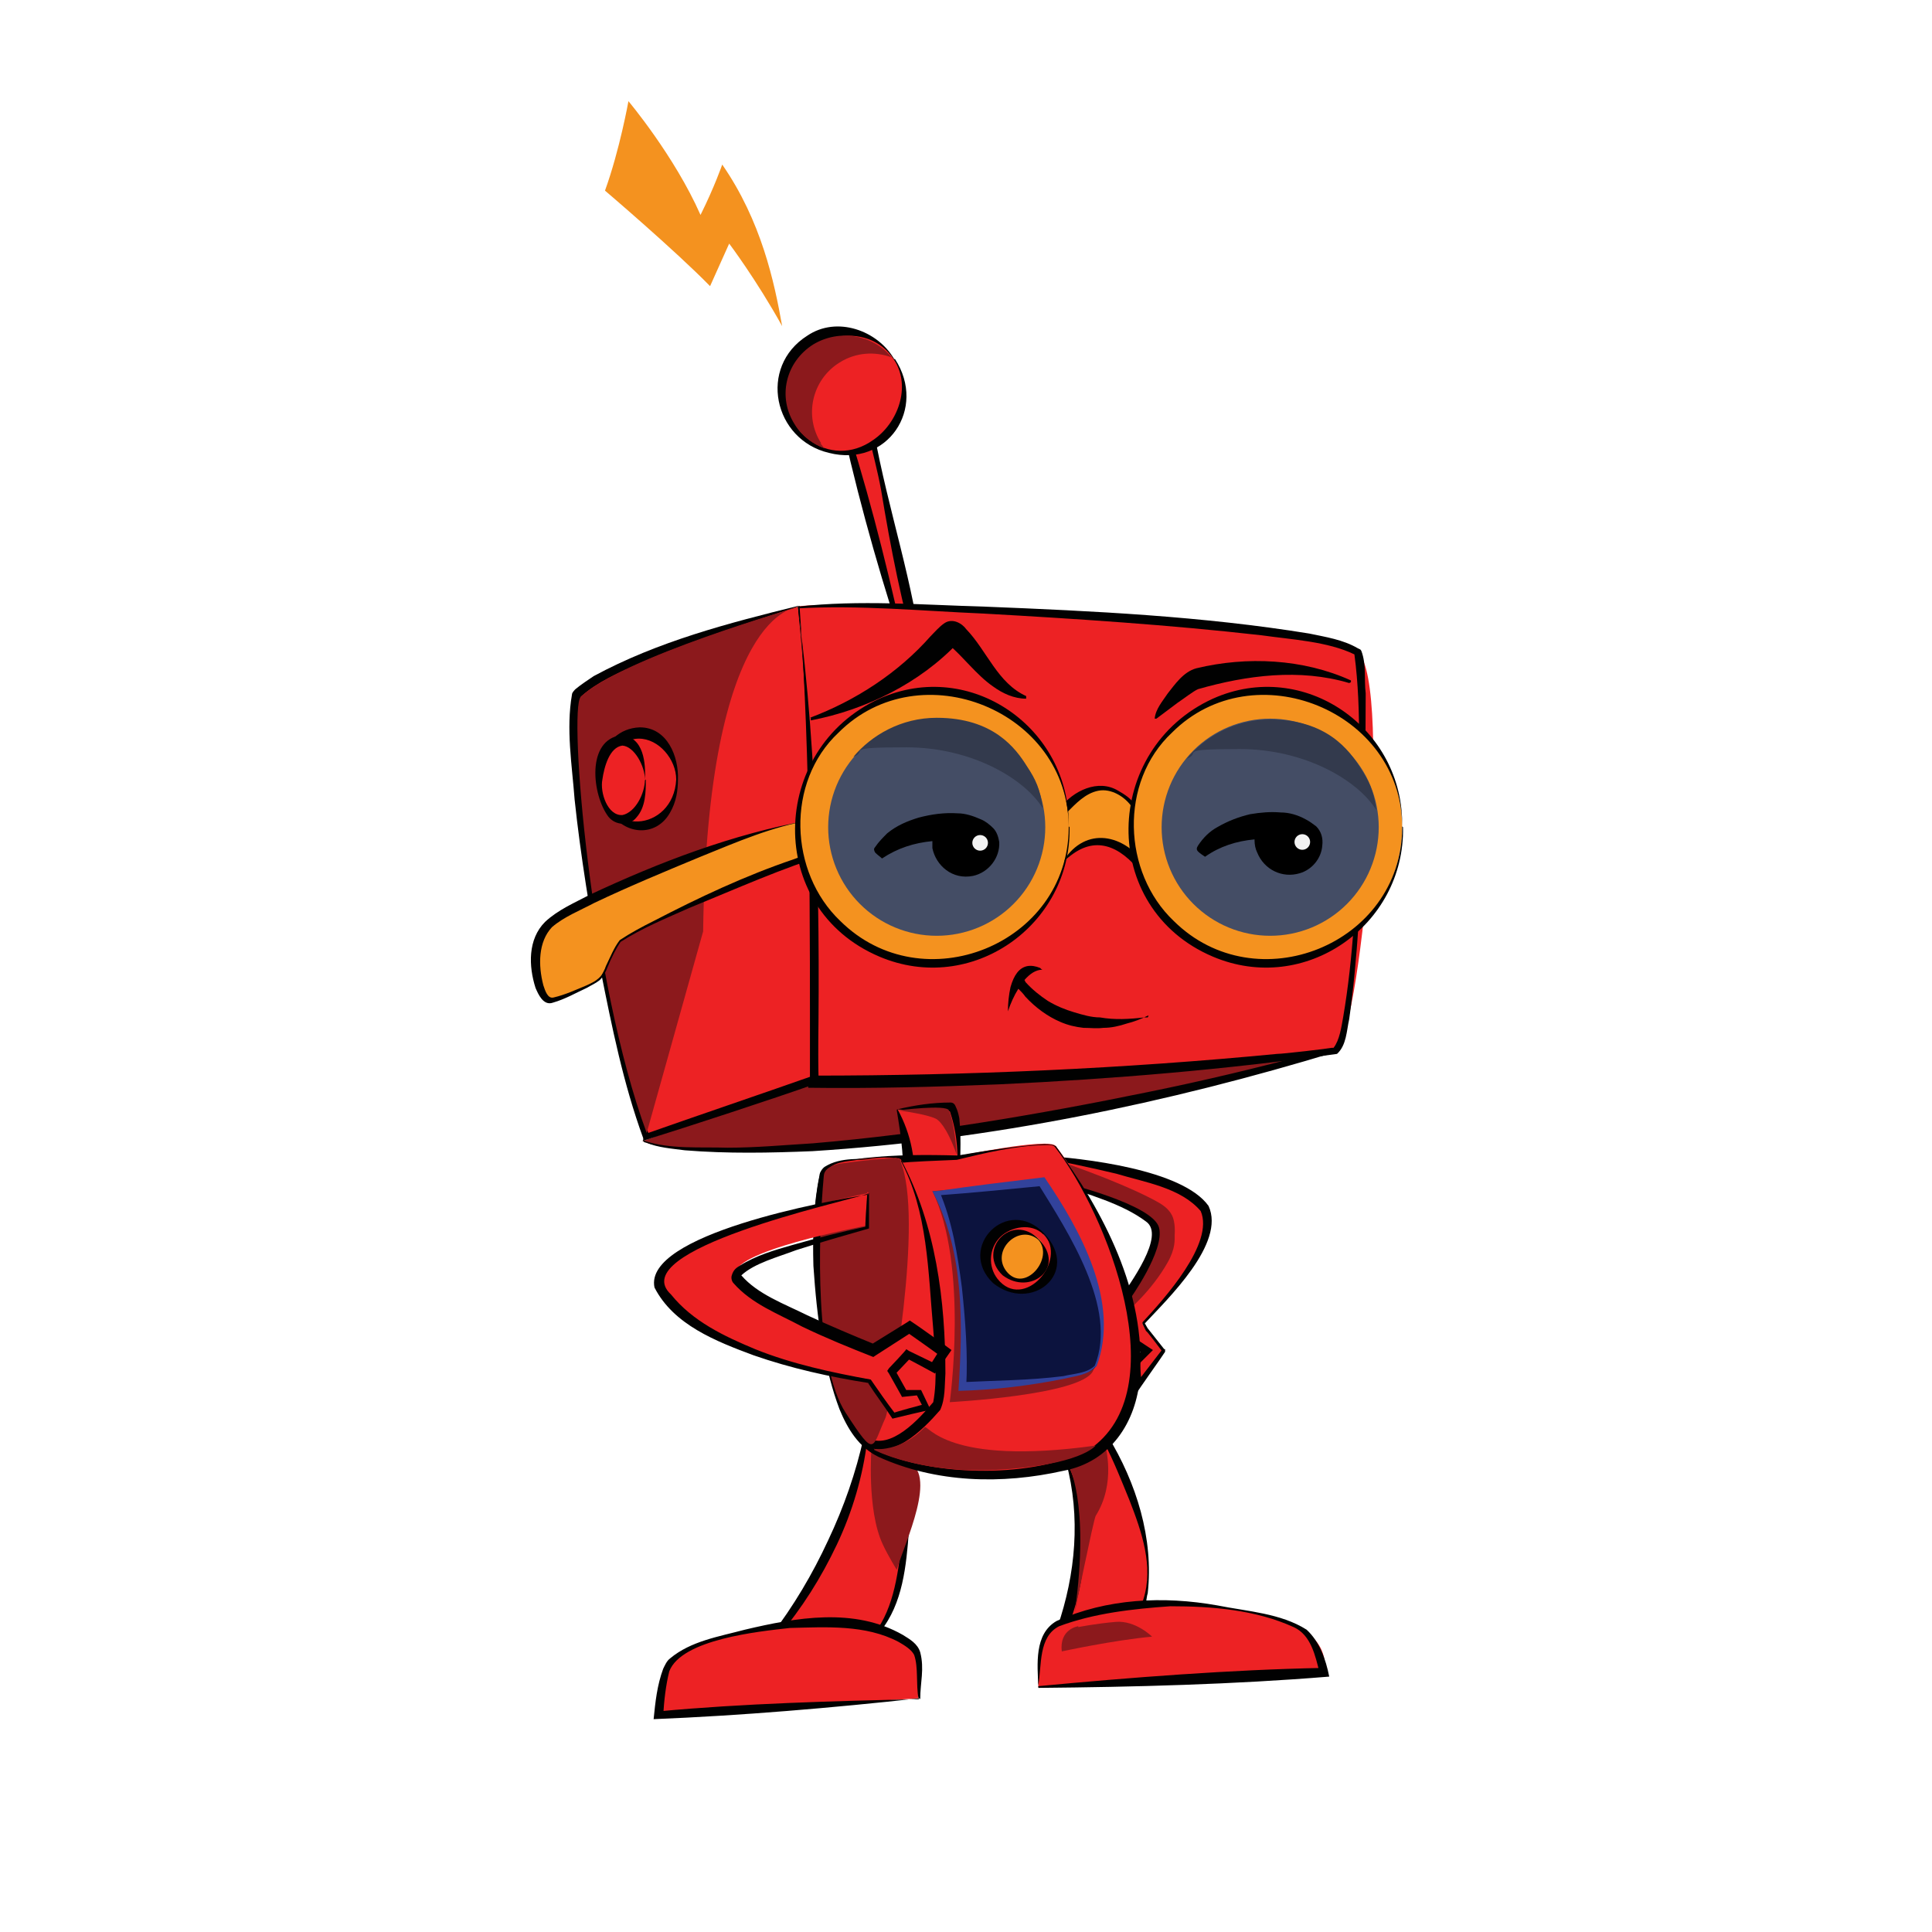
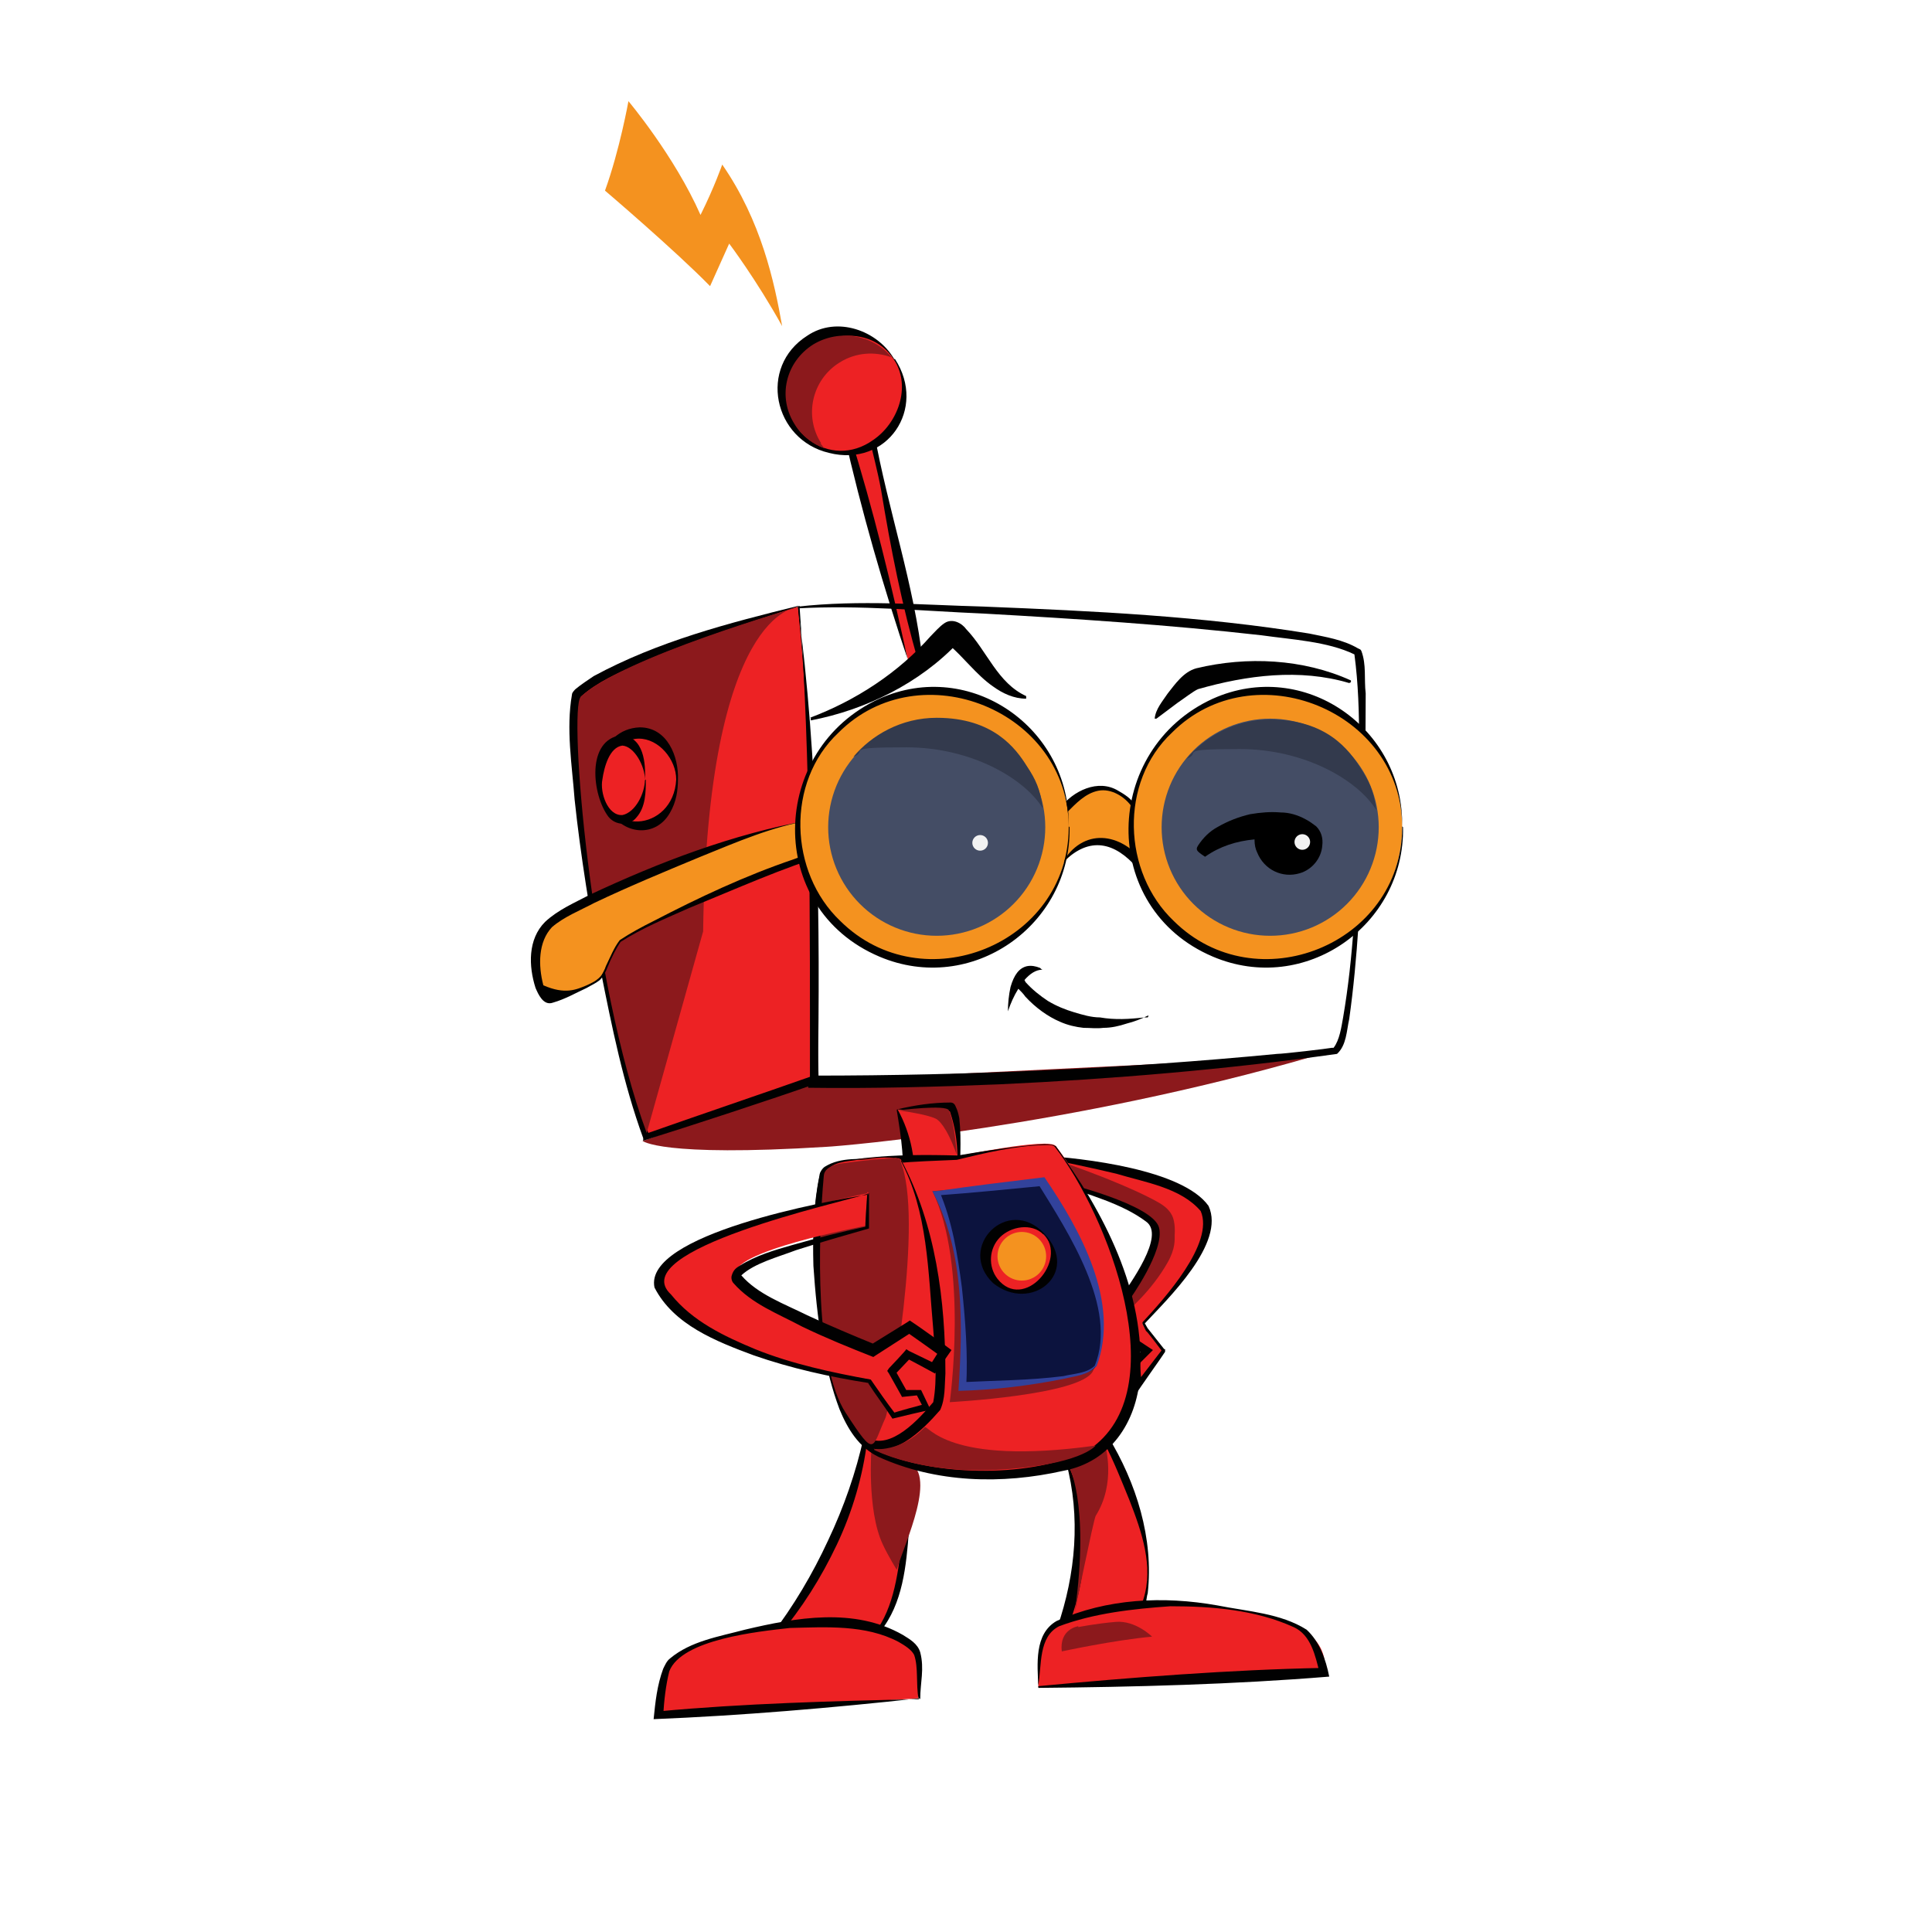
<svg xmlns="http://www.w3.org/2000/svg" width="3212" zoomAndPan="magnify" viewBox="0 0 2409.75 2409.75" height="3212" preserveAspectRatio="xMidYMid meet" version="1.0">
  <path fill="#ed2224" d="M 1131.527 1822.551 C 1135.859 1822.551 1135.859 2001.285 1091.449 2038.117 C 1076.285 2051.113 967.977 2038.117 967.977 2038.117 C 967.977 2038.117 1058.957 1929.789 1079.535 1796.551 C 1079.535 1796.551 1102.281 1814.965 1131.527 1822.551 Z M 1131.527 1822.551 " fill-opacity="1" fill-rule="evenodd" />
  <path fill="#010101" d="M 1131.527 1821.465 C 1133.691 1824.715 1132.609 1829.051 1133.691 1832.297 C 1133.691 1857.215 1134.773 1884.293 1133.691 1909.211 C 1130.441 1952.539 1126.109 2000.203 1097.949 2034.867 C 1087.117 2046.781 1069.789 2043.531 1054.625 2044.617 C 1023.215 2044.617 992.887 2042.449 961.477 2040.281 C 989.637 2003.453 1013.465 1963.371 1032.961 1921.125 C 1052.457 1879.961 1067.621 1836.633 1077.371 1792.219 C 1092.531 1805.219 1110.945 1817.133 1130.441 1821.465 Z M 1131.527 1822.551 C 1112.027 1817.133 1094.699 1808.469 1078.453 1797.633 C 1078.453 1797.633 1081.703 1796.551 1081.703 1796.551 C 1076.285 1840.965 1063.289 1885.379 1043.793 1926.543 C 1024.297 1967.703 1000.469 2005.617 971.223 2040.281 C 971.223 2040.281 969.059 2034.867 969.059 2034.867 C 1004.801 2039.199 1041.625 2044.617 1077.371 2040.281 C 1083.867 2040.281 1090.367 2037.031 1094.699 2031.617 C 1118.527 1995.867 1120.695 1950.371 1127.191 1909.211 C 1130.441 1881.043 1134.773 1850.715 1131.527 1823.633 Z M 1131.527 1822.551 " fill-opacity="1" fill-rule="nonzero" />
  <path fill="#ed2224" d="M 1330.82 1823.633 C 1330.82 1823.633 1349.23 1820.383 1380.641 1797.637 C 1380.641 1797.637 1451.043 1921.125 1426.133 1999.117 C 1418.551 2025.117 1327.57 2021.867 1327.57 2021.867 C 1367.645 1910.293 1329.734 1823.633 1329.734 1823.633 Z M 1330.82 1823.633 " fill-opacity="1" fill-rule="evenodd" />
  <path fill="#010101" d="M 1329.734 1823.633 C 1349.23 1816.051 1365.48 1804.133 1381.727 1791.137 C 1417.469 1849.629 1439.129 1918.957 1431.547 1987.203 C 1429.383 1993.703 1430.465 2002.367 1425.051 2007.785 C 1409.887 2022.949 1387.141 2025.117 1367.645 2027.285 C 1351.398 2029.449 1335.152 2029.449 1318.906 2029.449 C 1341.648 1963.371 1348.148 1891.879 1329.734 1823.633 Z M 1330.82 1823.633 C 1360.062 1885.379 1357.898 1961.207 1334.066 2024.035 C 1334.066 2024.035 1328.652 2015.367 1328.652 2015.367 C 1350.316 2015.367 1419.633 2019.699 1426.133 1994.785 C 1439.129 1953.621 1423.969 1910.293 1408.805 1871.297 C 1399.055 1847.465 1389.309 1822.551 1377.395 1799.801 L 1383.891 1799.801 C 1367.645 1810.633 1350.316 1821.465 1331.902 1823.633 Z M 1330.82 1823.633 " fill-opacity="1" fill-rule="nonzero" />
  <path fill="#8c191c" d="M 1087.117 1804.133 C 1087.117 1804.133 1089.285 1809.551 1130.441 1822.551 C 1171.602 1835.547 1128.277 1924.375 1118.527 1957.957 C 1118.527 1957.957 1107.695 1940.625 1101.199 1926.543 C 1080.617 1883.211 1087.117 1804.133 1087.117 1804.133 Z M 1087.117 1804.133 " fill-opacity="1" fill-rule="evenodd" />
  <path fill="#8c191c" d="M 1379.559 1803.051 C 1379.559 1803.051 1374.145 1811.719 1331.902 1825.801 C 1331.902 1825.801 1360.062 1871.297 1340.566 2011.035 C 1340.566 2011.035 1363.312 1898.379 1366.562 1890.793 C 1392.555 1849.629 1378.477 1803.051 1378.477 1803.051 Z M 1379.559 1803.051 " fill-opacity="1" fill-rule="evenodd" />
  <path fill="#ed2224" d="M 1297.242 1442.328 C 1297.242 1442.328 1485.703 1463.992 1503.035 1511.656 C 1520.363 1557.152 1425.051 1651.395 1425.051 1651.395 L 1429.383 1658.98 L 1449.961 1684.977 L 1418.551 1727.223 L 1416.387 1697.977 L 1429.383 1683.895 L 1394.723 1661.145 L 1378.477 1680.645 L 1381.727 1668.727 L 1379.559 1650.312 L 1382.809 1627.562 L 1403.387 1622.148 C 1403.387 1622.148 1451.043 1558.238 1443.465 1530.07 C 1435.883 1501.906 1323.238 1473.742 1323.238 1473.742 L 1298.324 1440.164 Z M 1297.242 1442.328 " fill-opacity="1" fill-rule="evenodd" />
  <path fill="#010101" d="M 1297.242 1441.246 C 1351.398 1444.496 1474.875 1458.578 1507.367 1504.074 C 1529.027 1550.652 1456.461 1619.98 1427.215 1651.395 C 1427.215 1651.395 1427.215 1649.23 1427.215 1649.23 C 1427.215 1649.23 1432.633 1658.98 1431.547 1656.812 C 1431.547 1656.812 1452.129 1682.809 1452.129 1682.809 L 1453.211 1682.809 C 1453.211 1683.895 1453.211 1686.059 1453.211 1686.059 C 1449.961 1691.477 1419.633 1733.723 1417.469 1738.055 C 1417.469 1731.555 1413.137 1705.559 1413.137 1699.059 C 1413.137 1699.059 1413.137 1696.895 1413.137 1696.895 C 1413.137 1696.895 1426.133 1681.727 1427.215 1681.727 L 1427.215 1689.309 C 1427.215 1689.309 1392.555 1667.645 1392.555 1667.645 L 1400.137 1667.645 C 1391.473 1677.395 1374.145 1697.977 1365.48 1708.809 C 1365.48 1708.809 1373.059 1680.645 1373.059 1680.645 L 1376.309 1668.727 L 1376.309 1670.895 C 1376.309 1670.895 1373.059 1652.48 1373.059 1652.48 C 1373.059 1652.48 1376.309 1629.73 1376.309 1628.648 C 1376.309 1628.648 1376.309 1624.316 1376.309 1624.316 C 1378.477 1624.316 1399.055 1618.898 1401.223 1617.816 L 1396.891 1619.98 C 1408.805 1601.566 1454.293 1540.906 1429.383 1523.574 C 1399.055 1500.824 1356.812 1489.992 1321.07 1476.992 C 1321.07 1476.992 1298.324 1441.246 1298.324 1441.246 Z M 1298.324 1442.328 C 1306.992 1454.246 1316.738 1463.992 1324.32 1474.828 L 1323.238 1474.828 C 1362.23 1483.492 1402.305 1491.074 1436.965 1514.906 C 1441.297 1518.156 1445.629 1522.488 1448.879 1528.988 C 1451.043 1535.488 1451.043 1540.906 1449.961 1547.402 C 1443.461 1578.816 1426.133 1603.734 1408.805 1629.73 C 1408.805 1629.73 1407.719 1631.898 1407.719 1631.898 L 1405.555 1631.898 C 1405.555 1631.898 1384.977 1637.312 1384.977 1637.312 L 1390.391 1631.898 L 1387.141 1653.562 L 1387.141 1651.395 C 1387.141 1651.395 1389.309 1669.812 1389.309 1669.812 C 1389.309 1671.977 1386.059 1682.809 1384.977 1683.895 C 1384.977 1683.895 1374.145 1678.477 1374.145 1678.477 C 1376.309 1675.227 1391.473 1657.895 1393.641 1654.645 C 1400.137 1658.98 1431.547 1679.562 1438.047 1683.895 L 1433.715 1688.227 L 1420.719 1701.227 L 1420.719 1697.977 C 1421.801 1697.977 1423.969 1727.223 1423.969 1727.223 L 1417.469 1725.059 L 1449.961 1682.809 L 1449.961 1686.059 C 1449.961 1686.059 1430.465 1660.062 1429.383 1660.062 C 1429.383 1660.062 1425.051 1651.395 1425.051 1651.395 C 1425.051 1649.23 1425.051 1650.312 1425.051 1649.23 C 1452.129 1619.98 1514.949 1550.652 1497.617 1510.574 C 1472.707 1481.324 1428.301 1474.828 1392.559 1463.992 C 1361.148 1456.41 1328.652 1449.91 1298.324 1443.414 Z M 1298.324 1442.328 " fill-opacity="1" fill-rule="nonzero" />
  <path fill="#8c191c" d="M 1445.629 1531.156 C 1453.211 1559.32 1408.805 1621.066 1408.805 1621.066 L 1397.973 1641.648 C 1406.637 1636.23 1436.965 1609.148 1456.461 1574.484 C 1466.207 1557.152 1465.125 1546.32 1465.125 1540.906 C 1466.207 1525.738 1462.957 1518.156 1461.875 1515.988 C 1457.543 1507.324 1449.961 1502.992 1446.711 1500.824 C 1430.465 1491.074 1382.809 1468.328 1300.492 1441.246 L 1325.402 1474.828 C 1325.402 1474.828 1438.047 1501.906 1445.629 1531.156 Z M 1445.629 1531.156 " fill-opacity="1" fill-rule="evenodd" />
  <path fill="#ed2224" d="M 1133.691 827.043 L 1148.855 825.961 L 1087.117 539.984 L 1056.789 544.316 Z M 1133.691 827.043 " fill-opacity="1" fill-rule="evenodd" />
  <path fill="#010101" d="M 1133.691 825.961 L 1147.773 823.793 L 1145.605 825.961 C 1125.027 755.551 1110.945 684.055 1099.031 611.477 C 1094.699 587.645 1088.199 563.812 1082.785 539.984 L 1086.035 542.148 L 1056.789 547.566 L 1060.039 542.148 C 1089.285 635.309 1112.031 729.551 1132.609 824.879 Z M 1133.691 827.043 C 1102.281 733.883 1074.121 636.391 1052.457 539.984 C 1054.625 539.984 1083.867 536.734 1087.117 536.734 C 1087.117 536.734 1090.367 536.734 1090.367 536.734 L 1090.367 539.984 C 1107.695 636.391 1140.191 728.469 1151.023 825.961 C 1151.023 825.961 1151.023 828.125 1151.023 828.125 C 1145.605 828.125 1139.105 828.125 1133.691 828.125 Z M 1133.691 827.043 " fill-opacity="1" fill-rule="nonzero" />
  <path fill="#ed2224" d="M 1127.191 489.07 C 1127.191 490.312 1127.164 491.551 1127.102 492.789 C 1127.039 494.031 1126.949 495.266 1126.828 496.504 C 1126.707 497.738 1126.555 498.969 1126.371 500.195 C 1126.191 501.422 1125.977 502.645 1125.734 503.863 C 1125.492 505.082 1125.223 506.289 1124.922 507.496 C 1124.617 508.699 1124.289 509.895 1123.93 511.082 C 1123.566 512.27 1123.18 513.445 1122.762 514.617 C 1122.344 515.785 1121.895 516.941 1121.422 518.09 C 1120.945 519.234 1120.445 520.367 1119.914 521.492 C 1119.383 522.613 1118.824 523.719 1118.238 524.816 C 1117.656 525.91 1117.043 526.988 1116.406 528.055 C 1115.77 529.117 1115.105 530.164 1114.414 531.199 C 1113.727 532.23 1113.012 533.242 1112.273 534.242 C 1111.531 535.238 1110.77 536.215 1109.984 537.176 C 1109.195 538.133 1108.387 539.074 1107.551 539.992 C 1106.719 540.914 1105.863 541.812 1104.984 542.688 C 1104.109 543.566 1103.211 544.422 1102.289 545.254 C 1101.371 546.086 1100.434 546.898 1099.473 547.684 C 1098.516 548.473 1097.535 549.234 1096.539 549.977 C 1095.543 550.715 1094.527 551.43 1093.496 552.117 C 1092.465 552.809 1091.418 553.473 1090.352 554.109 C 1089.289 554.746 1088.211 555.359 1087.113 555.945 C 1086.02 556.527 1084.914 557.086 1083.789 557.617 C 1082.668 558.148 1081.535 558.652 1080.391 559.125 C 1079.242 559.602 1078.086 560.047 1076.918 560.465 C 1075.75 560.883 1074.57 561.273 1073.383 561.633 C 1072.195 561.992 1071 562.324 1069.797 562.625 C 1068.594 562.926 1067.383 563.199 1066.164 563.441 C 1064.949 563.684 1063.727 563.895 1062.5 564.078 C 1061.273 564.258 1060.043 564.41 1058.805 564.531 C 1057.57 564.652 1056.336 564.746 1055.094 564.805 C 1053.855 564.867 1052.617 564.898 1051.375 564.898 C 1050.133 564.898 1048.895 564.867 1047.656 564.805 C 1046.414 564.746 1045.18 564.652 1043.945 564.531 C 1042.707 564.41 1041.477 564.258 1040.25 564.078 C 1039.023 563.895 1037.801 563.684 1036.582 563.441 C 1035.367 563.199 1034.156 562.926 1032.953 562.625 C 1031.75 562.324 1030.555 561.992 1029.367 561.633 C 1028.18 561.273 1027 560.883 1025.832 560.465 C 1024.664 560.047 1023.508 559.602 1022.359 559.125 C 1021.215 558.652 1020.078 558.148 1018.957 557.617 C 1017.836 557.086 1016.727 556.527 1015.633 555.945 C 1014.539 555.359 1013.461 554.746 1012.398 554.109 C 1011.332 553.473 1010.285 552.809 1009.254 552.117 C 1008.219 551.43 1007.207 550.715 1006.211 549.977 C 1005.215 549.234 1004.234 548.473 1003.277 547.684 C 1002.316 546.898 1001.379 546.086 1000.457 545.254 C 999.539 544.422 998.641 543.566 997.762 542.688 C 996.887 541.812 996.031 540.914 995.195 539.992 C 994.363 539.074 993.555 538.133 992.766 537.176 C 991.98 536.215 991.215 535.238 990.477 534.242 C 989.738 533.242 989.023 532.23 988.336 531.199 C 987.645 530.164 986.98 529.117 986.344 528.055 C 985.707 526.988 985.094 525.91 984.508 524.816 C 983.926 523.719 983.367 522.613 982.836 521.492 C 982.305 520.367 981.801 519.234 981.328 518.09 C 980.852 516.941 980.406 515.785 979.988 514.617 C 979.57 513.445 979.18 512.27 978.82 511.082 C 978.461 509.895 978.129 508.699 977.828 507.496 C 977.527 506.289 977.254 505.082 977.012 503.863 C 976.77 502.645 976.559 501.422 976.379 500.195 C 976.195 498.969 976.043 497.738 975.922 496.504 C 975.801 495.266 975.707 494.031 975.648 492.789 C 975.586 491.551 975.555 490.312 975.559 489.07 C 975.555 487.828 975.586 486.59 975.648 485.348 C 975.707 484.109 975.801 482.871 975.922 481.637 C 976.043 480.402 976.195 479.172 976.379 477.945 C 976.559 476.715 976.77 475.492 977.012 474.277 C 977.254 473.059 977.527 471.848 977.828 470.645 C 978.129 469.441 978.461 468.246 978.82 467.059 C 979.18 465.871 979.57 464.691 979.988 463.523 C 980.406 462.355 980.852 461.199 981.328 460.051 C 981.801 458.906 982.305 457.77 982.836 456.648 C 983.367 455.527 983.926 454.418 984.508 453.324 C 985.094 452.23 985.707 451.152 986.344 450.086 C 986.98 449.023 987.645 447.973 988.336 446.941 C 989.023 445.91 989.738 444.895 990.477 443.898 C 991.215 442.902 991.98 441.926 992.766 440.965 C 993.555 440.008 994.363 439.066 995.195 438.148 C 996.031 437.227 996.887 436.328 997.762 435.453 C 998.641 434.574 999.539 433.719 1000.457 432.887 C 1001.379 432.051 1002.316 431.242 1003.277 430.453 C 1004.234 429.668 1005.215 428.902 1006.211 428.164 C 1007.207 427.426 1008.219 426.711 1009.254 426.023 C 1010.285 425.332 1011.332 424.668 1012.398 424.031 C 1013.461 423.395 1014.539 422.781 1015.633 422.195 C 1016.727 421.613 1017.836 421.055 1018.957 420.523 C 1020.078 419.992 1021.215 419.488 1022.359 419.016 C 1023.508 418.539 1024.664 418.094 1025.832 417.676 C 1027 417.258 1028.18 416.867 1029.367 416.508 C 1030.555 416.148 1031.75 415.816 1032.953 415.516 C 1034.156 415.215 1035.367 414.941 1036.582 414.699 C 1037.801 414.457 1039.023 414.246 1040.25 414.062 C 1041.477 413.883 1042.707 413.73 1043.941 413.609 C 1045.18 413.484 1046.414 413.395 1047.656 413.336 C 1048.895 413.273 1050.133 413.242 1051.375 413.242 C 1052.617 413.242 1053.855 413.273 1055.094 413.336 C 1056.336 413.395 1057.57 413.484 1058.805 413.609 C 1060.043 413.73 1061.273 413.883 1062.5 414.062 C 1063.727 414.246 1064.949 414.457 1066.164 414.699 C 1067.383 414.941 1068.594 415.215 1069.797 415.516 C 1071 415.816 1072.195 416.148 1073.383 416.508 C 1074.57 416.867 1075.75 417.258 1076.918 417.676 C 1078.086 418.094 1079.242 418.539 1080.391 419.016 C 1081.535 419.488 1082.668 419.992 1083.789 420.523 C 1084.914 421.055 1086.02 421.613 1087.113 422.195 C 1088.211 422.781 1089.289 423.395 1090.352 424.031 C 1091.418 424.668 1092.465 425.332 1093.496 426.023 C 1094.527 426.711 1095.543 427.426 1096.539 428.164 C 1097.535 428.902 1098.516 429.668 1099.473 430.453 C 1100.434 431.242 1101.371 432.051 1102.289 432.887 C 1103.211 433.719 1104.109 434.574 1104.984 435.453 C 1105.863 436.328 1106.719 437.227 1107.551 438.148 C 1108.387 439.066 1109.195 440.008 1109.984 440.965 C 1110.77 441.926 1111.531 442.902 1112.273 443.898 C 1113.012 444.895 1113.727 445.91 1114.414 446.941 C 1115.105 447.973 1115.77 449.023 1116.406 450.086 C 1117.043 451.152 1117.656 452.23 1118.238 453.324 C 1118.824 454.418 1119.383 455.527 1119.914 456.648 C 1120.445 457.77 1120.945 458.906 1121.422 460.051 C 1121.895 461.199 1122.344 462.355 1122.762 463.523 C 1123.18 464.691 1123.566 465.871 1123.93 467.059 C 1124.289 468.246 1124.617 469.441 1124.922 470.645 C 1125.223 471.848 1125.492 473.059 1125.734 474.277 C 1125.977 475.492 1126.191 476.715 1126.371 477.945 C 1126.555 479.172 1126.707 480.402 1126.828 481.637 C 1126.949 482.871 1127.039 484.109 1127.102 485.348 C 1127.164 486.59 1127.191 487.828 1127.191 489.07 Z M 1127.191 489.07 " fill-opacity="1" fill-rule="nonzero" />
  <path fill="#010101" d="M 1116.363 447.906 C 1156.438 509.652 1106.613 583.312 1034.047 564.898 C 964.727 548.648 945.23 457.656 1006.969 418.66 C 1043.793 393.746 1094.699 412.16 1115.277 447.906 Z M 1115.277 448.988 C 1082.785 396.992 997.219 416.492 984.223 473.906 C 967.977 536.734 1035.129 587.645 1089.285 548.648 C 1119.609 528.066 1136.941 482.57 1115.277 448.988 Z M 1115.277 448.988 " fill-opacity="1" fill-rule="nonzero" />
  <path fill="#8c191c" d="M 802.258 1422.832 L 1013.465 1348.086 L 1637.34 1317.754 C 1334.066 1405.5 1052.457 1429.332 1030.797 1430.414 C 822.836 1443.414 801.176 1422.832 801.176 1422.832 Z M 802.258 1422.832 " fill-opacity="1" fill-rule="nonzero" />
-   <path fill="#010101" d="M 801.176 1422.832 C 865.078 1399 949.562 1365.418 1013.465 1342.672 C 1220.34 1329.672 1430.465 1328.59 1637.34 1313.422 C 1637.34 1313.422 1668.75 1311.258 1668.75 1311.258 C 1455.375 1376.25 1235.504 1421.746 1013.465 1435.828 C 960.395 1437.996 907.32 1439.078 854.246 1434.746 C 838 1432.578 820.672 1431.496 805.508 1424.996 C 804.426 1424.996 803.34 1424.996 802.258 1422.832 Z M 803.34 1422.832 C 835.836 1433.664 872.66 1430.414 907.32 1431.496 C 943.062 1431.496 977.723 1428.246 1013.465 1426.082 C 1154.27 1414.164 1293.992 1390.332 1431.547 1362.168 C 1500.867 1348.086 1569.105 1331.836 1637.34 1313.422 L 1637.34 1319.922 C 1638.422 1319.922 1560.438 1322.09 1560.438 1322.09 C 1378.477 1328.59 1196.512 1345.922 1014.547 1351.336 C 961.477 1370.836 862.914 1401.164 803.34 1421.746 Z M 803.34 1422.832 " fill-opacity="1" fill-rule="nonzero" />
-   <path fill="#ed2224" d="M 995.055 756.633 C 1027.547 746.883 1649.254 771.797 1693.664 812.961 C 1738.07 854.125 1695.828 1306.922 1664.418 1310.172 C 1323.238 1352.418 1014.547 1348.086 1014.547 1348.086 C 1006.969 838.961 996.137 756.633 996.137 756.633 Z M 995.055 756.633 " fill-opacity="1" fill-rule="evenodd" />
  <path fill="#010101" d="M 995.055 756.633 C 1071.953 747.965 1149.938 754.465 1227.922 756.633 C 1363.312 762.047 1499.785 768.547 1633.008 790.215 C 1653.586 794.547 1675.25 797.797 1693.664 808.629 C 1693.664 808.629 1695.828 809.711 1695.828 809.711 C 1695.828 809.711 1696.914 809.711 1697.996 811.879 C 1704.496 829.211 1701.246 846.543 1703.41 864.957 C 1703.41 923.453 1702.328 980.863 1700.16 1039.359 C 1696.914 1116.27 1693.664 1194.266 1682.832 1271.176 C 1679.582 1285.258 1679.582 1303.672 1667.668 1314.504 C 1529.031 1334.004 1387.141 1345.918 1247.418 1352.418 C 1168.352 1355.668 1088.203 1357.836 1008.051 1356.754 L 1008.051 1350.254 C 1005.883 1179.098 1003.719 927.785 995.055 757.715 Z M 996.137 756.633 C 1014.547 949.449 1016.715 1154.184 1021.047 1348.086 C 1021.047 1348.086 1014.547 1341.586 1014.547 1341.586 C 1207.344 1341.586 1401.223 1332.922 1592.934 1314.504 C 1600.516 1314.504 1655.754 1308.008 1661.168 1306.922 C 1662.254 1306.922 1664.418 1306.922 1663.336 1306.922 C 1670.918 1297.176 1673.082 1280.926 1675.25 1269.008 C 1688.246 1193.184 1691.496 1115.188 1693.664 1038.277 C 1693.664 964.617 1699.078 888.789 1689.332 816.211 C 1655.754 799.961 1611.348 797.797 1573.438 792.379 C 1458.625 779.379 1342.734 771.797 1226.84 765.297 C 1149.938 762.047 1071.953 754.465 995.055 758.801 Z M 996.137 756.633 " fill-opacity="1" fill-rule="nonzero" />
  <path fill="#ed2224" d="M 995.055 756.633 C 995.055 756.633 771.93 816.211 718.859 866.039 C 703.695 881.207 734.023 1228.93 803.34 1418.496 L 1013.465 1348.086 C 1018.883 947.285 995.055 756.633 995.055 756.633 Z M 995.055 756.633 " fill-opacity="1" fill-rule="evenodd" />
  <path fill="#010101" d="M 995.055 756.633 C 928.984 778.297 856.414 801.047 793.594 829.211 C 769.766 840.043 744.852 850.875 725.355 868.207 C 725.355 868.207 723.191 870.375 724.273 869.289 C 719.941 911.535 724.273 953.785 727.523 996.031 C 732.938 1067.523 741.605 1139.02 754.602 1209.43 C 767.598 1279.84 784.93 1350.254 809.84 1416.332 L 805.508 1414.164 C 857.496 1395.75 962.559 1360.004 1014.551 1341.586 C 1014.551 1341.586 1010.215 1347.004 1010.215 1347.004 C 1010.215 1152.02 1011.301 949.449 997.219 755.551 Z M 995.055 755.551 C 1021.047 951.617 1023.215 1150.934 1019.965 1348.086 C 1019.965 1348.086 1019.965 1352.418 1019.965 1352.418 L 1015.633 1352.418 C 963.641 1370.836 857.496 1405.5 805.508 1421.746 C 805.508 1421.746 802.258 1422.832 802.258 1422.832 L 802.258 1419.582 C 777.348 1351.336 763.266 1280.926 749.188 1210.516 C 736.188 1140.102 724.273 1068.609 716.691 997.113 C 713.441 953.785 705.859 909.371 713.441 866.039 C 713.441 863.875 716.691 860.625 717.773 859.543 C 724.273 854.125 734.023 847.625 740.52 843.293 C 820.672 799.961 908.402 777.215 996.137 755.551 Z M 995.055 755.551 " fill-opacity="1" fill-rule="nonzero" />
  <path fill="#8c191c" d="M 1024.297 552.98 C 1002.633 519.402 1012.383 473.906 1047.043 452.238 C 1067.621 439.242 1091.449 438.156 1112.031 445.738 C 1089.285 417.574 1047.043 409.992 1014.551 429.492 C 979.891 451.156 969.059 495.57 991.805 530.234 C 1000.469 544.316 1014.551 554.066 1028.629 559.48 C 1026.465 557.316 1025.379 555.148 1023.215 552.98 Z M 1024.297 552.98 " fill-opacity="1" fill-rule="nonzero" />
  <path fill="#8c191c" d="M 993.969 757.715 C 993.969 757.715 777.348 819.461 724.273 869.289 C 709.109 884.457 736.188 1222.43 806.59 1413.082 L 876.992 1161.77 C 882.41 760.965 993.969 757.715 993.969 757.715 Z M 993.969 757.715 " fill-opacity="1" fill-rule="evenodd" />
  <path fill="#ed2224" d="M 1119.609 1383.832 C 1119.609 1383.832 1186.766 1379.5 1186.766 1380.582 C 1199.762 1403.332 1194.348 1476.992 1194.348 1476.992 C 1194.348 1476.992 1128.277 1496.492 1130.441 1484.574 C 1140.191 1440.164 1118.527 1383.832 1118.527 1383.832 Z M 1119.609 1383.832 " fill-opacity="1" fill-rule="evenodd" />
  <path fill="#010101" d="M 1118.527 1383.832 C 1141.273 1378.418 1162.938 1375.168 1185.68 1375.168 C 1188.93 1375.168 1191.098 1377.336 1192.18 1380.582 C 1194.348 1384.918 1195.43 1389.25 1196.512 1394.668 C 1199.762 1423.914 1196.512 1450.996 1197.594 1480.242 C 1178.098 1487.824 1158.602 1495.406 1136.941 1496.492 C 1133.691 1496.492 1128.277 1496.492 1125.027 1492.16 C 1123.945 1489.992 1122.859 1486.742 1123.945 1484.574 C 1129.359 1450.996 1123.945 1418.496 1118.527 1384.918 Z M 1119.609 1383.832 C 1135.859 1413.082 1144.523 1450.996 1138.023 1484.574 C 1138.023 1484.574 1138.023 1482.41 1138.023 1481.324 C 1138.023 1481.324 1136.941 1480.242 1136.941 1480.242 C 1154.27 1481.324 1175.934 1474.828 1194.348 1471.578 C 1194.348 1471.578 1192.18 1474.828 1192.18 1474.828 C 1196.512 1444.496 1194.348 1411.996 1183.516 1382.75 C 1183.516 1384.918 1186.766 1386 1186.766 1386 C 1166.184 1386 1141.273 1386 1121.777 1383.832 Z M 1119.609 1383.832 " fill-opacity="1" fill-rule="nonzero" />
  <path fill="#ed2224" d="M 844.5 972.199 C 844.5 974.113 844.426 976.027 844.277 977.934 C 844.125 979.84 843.902 981.73 843.605 983.609 C 843.309 985.488 842.938 987.348 842.496 989.18 C 842.051 991.012 841.539 992.812 840.953 994.582 C 840.371 996.355 839.719 998.082 839 999.773 C 838.281 1001.465 837.496 1003.105 836.648 1004.695 C 835.801 1006.289 834.895 1007.828 833.926 1009.309 C 832.961 1010.789 831.938 1012.207 830.859 1013.562 C 829.781 1014.918 828.652 1016.203 827.473 1017.418 C 826.293 1018.633 825.07 1019.773 823.801 1020.836 C 822.531 1021.902 821.227 1022.883 819.879 1023.789 C 818.535 1024.691 817.156 1025.508 815.75 1026.242 C 814.34 1026.977 812.906 1027.621 811.445 1028.176 C 809.984 1028.73 808.508 1029.195 807.012 1029.57 C 805.516 1029.945 804.008 1030.227 802.492 1030.414 C 800.973 1030.602 799.449 1030.695 797.926 1030.695 C 796.398 1030.695 794.879 1030.602 793.359 1030.414 C 791.844 1030.227 790.336 1029.945 788.84 1029.57 C 787.344 1029.195 785.863 1028.73 784.406 1028.176 C 782.945 1027.621 781.512 1026.977 780.102 1026.242 C 778.691 1025.508 777.316 1024.691 775.973 1023.789 C 774.625 1022.883 773.32 1021.902 772.051 1020.836 C 770.781 1019.773 769.559 1018.633 768.379 1017.418 C 767.199 1016.203 766.07 1014.918 764.992 1013.562 C 763.914 1012.207 762.891 1010.789 761.922 1009.309 C 760.957 1007.828 760.047 1006.289 759.199 1004.695 C 758.352 1003.105 757.57 1001.465 756.852 999.773 C 756.133 998.082 755.48 996.355 754.898 994.582 C 754.312 992.812 753.801 991.012 753.355 989.18 C 752.914 987.348 752.543 985.488 752.246 983.609 C 751.949 981.73 751.727 979.84 751.574 977.934 C 751.426 976.027 751.352 974.113 751.352 972.199 C 751.352 970.285 751.426 968.371 751.574 966.465 C 751.727 964.559 751.949 962.668 752.246 960.785 C 752.543 958.906 752.914 957.051 753.355 955.219 C 753.801 953.387 754.312 951.582 754.898 949.812 C 755.48 948.043 756.133 946.312 756.852 944.625 C 757.57 942.934 758.352 941.293 759.199 939.699 C 760.047 938.109 760.957 936.57 761.922 935.09 C 762.891 933.609 763.914 932.191 764.992 930.836 C 766.07 929.48 767.199 928.195 768.379 926.98 C 769.559 925.766 770.781 924.625 772.051 923.562 C 773.32 922.496 774.625 921.516 775.969 920.609 C 777.316 919.707 778.691 918.891 780.102 918.156 C 781.512 917.422 782.945 916.777 784.406 916.223 C 785.867 915.668 787.344 915.203 788.84 914.828 C 790.336 914.453 791.844 914.172 793.359 913.984 C 794.879 913.797 796.398 913.703 797.926 913.703 C 799.449 913.703 800.973 913.797 802.492 913.984 C 804.008 914.172 805.516 914.453 807.012 914.828 C 808.508 915.203 809.984 915.668 811.445 916.223 C 812.906 916.777 814.34 917.422 815.75 918.156 C 817.156 918.891 818.535 919.707 819.879 920.609 C 821.227 921.516 822.531 922.496 823.801 923.562 C 825.07 924.625 826.293 925.766 827.473 926.98 C 828.652 928.195 829.781 929.48 830.859 930.836 C 831.938 932.191 832.961 933.609 833.926 935.09 C 834.895 936.57 835.805 938.109 836.648 939.699 C 837.496 941.293 838.281 942.934 839 944.625 C 839.719 946.312 840.371 948.043 840.953 949.812 C 841.539 951.582 842.051 953.387 842.496 955.219 C 842.938 957.051 843.309 958.906 843.605 960.785 C 843.902 962.668 844.125 964.559 844.277 966.465 C 844.426 968.371 844.5 970.285 844.5 972.199 Z M 844.5 972.199 " fill-opacity="1" fill-rule="nonzero" />
  <path fill="#010101" d="M 845.582 972.199 C 845.582 986.281 843.418 1000.363 835.836 1013.363 C 818.504 1044.777 778.43 1041.527 761.102 1012.277 C 734.023 977.617 745.938 909.371 797.926 907.203 C 832.586 907.203 846.664 944.035 845.582 972.199 Z M 843.418 972.199 C 843.418 947.285 821.754 921.285 796.844 921.285 C 771.93 921.285 755.684 948.367 753.52 972.199 C 750.27 1045.859 840.168 1038.277 843.418 972.199 Z M 843.418 972.199 " fill-opacity="1" fill-rule="nonzero" />
  <path fill="#ed2224" d="M 805.508 972.199 C 805.508 973.832 805.461 975.461 805.367 977.082 C 805.273 978.707 805.133 980.32 804.945 981.922 C 804.758 983.52 804.527 985.102 804.246 986.664 C 803.969 988.227 803.648 989.762 803.281 991.27 C 802.914 992.777 802.504 994.25 802.055 995.688 C 801.602 997.129 801.109 998.527 800.578 999.883 C 800.047 1001.238 799.477 1002.551 798.867 1003.809 C 798.262 1005.07 797.617 1006.281 796.941 1007.434 C 796.266 1008.586 795.555 1009.684 794.816 1010.719 C 794.074 1011.754 793.305 1012.723 792.512 1013.629 C 791.715 1014.535 790.895 1015.375 790.047 1016.145 C 789.203 1016.914 788.34 1017.609 787.453 1018.234 C 786.57 1018.859 785.668 1019.41 784.754 1019.883 C 783.836 1020.355 782.906 1020.754 781.969 1021.07 C 781.027 1021.391 780.082 1021.629 779.129 1021.789 C 778.176 1021.949 777.223 1022.027 776.262 1022.027 C 775.305 1022.027 774.352 1021.949 773.398 1021.789 C 772.445 1021.629 771.496 1021.391 770.559 1021.07 C 769.617 1020.754 768.691 1020.355 767.773 1019.883 C 766.859 1019.41 765.957 1018.859 765.07 1018.234 C 764.188 1017.609 763.324 1016.914 762.477 1016.145 C 761.633 1015.375 760.812 1014.535 760.016 1013.629 C 759.219 1012.723 758.449 1011.754 757.711 1010.719 C 756.969 1009.684 756.262 1008.586 755.586 1007.434 C 754.906 1006.281 754.266 1005.07 753.656 1003.809 C 753.051 1002.547 752.48 1001.238 751.949 999.883 C 751.414 998.527 750.922 997.129 750.473 995.688 C 750.02 994.25 749.613 992.777 749.246 991.27 C 748.879 989.762 748.555 988.227 748.277 986.664 C 748 985.102 747.77 983.52 747.582 981.922 C 747.395 980.32 747.254 978.707 747.16 977.082 C 747.066 975.461 747.02 973.832 747.02 972.199 C 747.02 970.566 747.066 968.938 747.16 967.316 C 747.254 965.691 747.395 964.078 747.582 962.477 C 747.77 960.875 748 959.297 748.277 957.734 C 748.555 956.172 748.879 954.637 749.246 953.129 C 749.613 951.621 750.02 950.148 750.473 948.711 C 750.922 947.27 751.414 945.871 751.949 944.516 C 752.48 943.156 753.051 941.848 753.656 940.586 C 754.266 939.324 754.906 938.117 755.586 936.965 C 756.262 935.809 756.969 934.715 757.711 933.68 C 758.449 932.645 759.219 931.676 760.016 930.766 C 760.812 929.859 761.633 929.023 762.477 928.254 C 763.324 927.484 764.188 926.785 765.07 926.164 C 765.957 925.539 766.859 924.988 767.773 924.516 C 768.691 924.043 769.617 923.645 770.559 923.328 C 771.496 923.008 772.445 922.77 773.398 922.609 C 774.352 922.449 775.305 922.371 776.262 922.371 C 777.223 922.371 778.176 922.449 779.129 922.609 C 780.082 922.77 781.027 923.008 781.969 923.328 C 782.906 923.645 783.836 924.043 784.754 924.516 C 785.668 924.988 786.57 925.539 787.453 926.164 C 788.34 926.785 789.203 927.484 790.047 928.254 C 790.895 929.023 791.715 929.859 792.512 930.766 C 793.305 931.672 794.074 932.645 794.816 933.68 C 795.555 934.715 796.266 935.809 796.941 936.965 C 797.617 938.117 798.262 939.324 798.871 940.586 C 799.477 941.848 800.047 943.156 800.578 944.516 C 801.109 945.871 801.602 947.27 802.055 948.711 C 802.504 950.148 802.914 951.621 803.281 953.129 C 803.648 954.637 803.969 956.172 804.246 957.734 C 804.527 959.297 804.758 960.875 804.945 962.477 C 805.133 964.078 805.273 965.691 805.367 967.316 C 805.461 968.938 805.508 970.566 805.508 972.199 Z M 805.508 972.199 " fill-opacity="1" fill-rule="nonzero" />
  <path fill="#010101" d="M 805.508 972.199 C 805.508 987.363 805.508 1006.863 793.594 1019.863 C 784.93 1030.695 767.598 1029.609 758.934 1018.777 C 738.355 991.699 730.773 922.371 775.18 916.953 C 803.34 919.121 805.508 952.699 804.426 973.281 Z M 804.426 972.199 C 804.426 955.949 791.426 931.035 776.262 929.953 C 760.016 932.117 753.52 957.035 751.352 972.199 C 748.102 988.449 757.852 1017.695 776.262 1016.613 C 792.512 1013.363 804.426 989.531 804.426 972.199 Z M 804.426 972.199 " fill-opacity="1" fill-rule="nonzero" />
  <path fill="#f4921f" d="M 1010.215 1023.113 C 943.062 1030.695 705.859 1126.02 680.949 1156.352 C 656.039 1186.684 671.199 1243.012 683.117 1248.426 C 690.695 1251.676 740.52 1227.848 747.02 1221.348 C 753.52 1214.848 760.016 1191.016 773.016 1174.766 C 816.34 1145.52 978.805 1076.191 1025.379 1065.359 C 1071.953 1055.609 1076.285 1016.613 1009.133 1023.113 Z M 1010.215 1023.113 " fill-opacity="1" fill-rule="nonzero" />
-   <path fill="#010101" d="M 1011.301 1023.113 C 963.641 1030.695 919.234 1050.191 873.742 1068.609 C 829.336 1087.023 784.93 1105.438 741.605 1126.02 C 723.191 1135.77 703.695 1143.352 688.531 1156.352 C 671.199 1174.766 671.199 1204.016 677.699 1228.93 C 679.867 1235.43 683.117 1246.262 690.699 1244.094 C 704.777 1240.844 718.859 1234.344 731.855 1228.93 C 743.77 1223.512 751.352 1219.18 755.684 1205.098 C 761.102 1194.266 765.434 1182.348 773.016 1172.602 C 786.012 1163.934 800.094 1156.352 815.254 1148.77 C 871.578 1119.52 928.984 1092.441 989.637 1071.859 C 1011.301 1063.191 1037.293 1064.273 1055.707 1049.109 C 1070.871 1033.945 1049.207 1023.113 1035.129 1023.113 C 1028.629 1023.113 1017.797 1023.113 1011.301 1023.113 Z M 1010.215 1022.027 C 1025.379 1022.027 1043.793 1018.777 1056.789 1028.527 C 1073.039 1042.609 1050.293 1059.941 1036.211 1064.273 C 975.559 1082.691 918.152 1108.688 859.664 1132.52 C 830.418 1145.52 801.176 1157.434 774.098 1174.766 C 768.68 1182.348 762.184 1195.348 757.852 1206.18 C 755.684 1211.598 753.52 1217.012 748.102 1222.43 C 742.688 1226.762 737.27 1228.93 731.855 1232.18 C 717.773 1238.68 704.777 1246.262 689.613 1250.594 C 677.699 1254.926 671.203 1239.762 667.953 1232.18 C 659.285 1205.098 658.203 1171.516 679.867 1149.852 C 696.113 1134.688 716.691 1126.02 735.105 1116.27 C 822.836 1075.109 913.82 1040.445 1009.133 1023.113 Z M 1010.215 1022.027 " fill-opacity="1" fill-rule="nonzero" />
+   <path fill="#010101" d="M 1011.301 1023.113 C 963.641 1030.695 919.234 1050.191 873.742 1068.609 C 829.336 1087.023 784.93 1105.438 741.605 1126.02 C 723.191 1135.77 703.695 1143.352 688.531 1156.352 C 671.199 1174.766 671.199 1204.016 677.699 1228.93 C 704.777 1240.844 718.859 1234.344 731.855 1228.93 C 743.77 1223.512 751.352 1219.18 755.684 1205.098 C 761.102 1194.266 765.434 1182.348 773.016 1172.602 C 786.012 1163.934 800.094 1156.352 815.254 1148.77 C 871.578 1119.52 928.984 1092.441 989.637 1071.859 C 1011.301 1063.191 1037.293 1064.273 1055.707 1049.109 C 1070.871 1033.945 1049.207 1023.113 1035.129 1023.113 C 1028.629 1023.113 1017.797 1023.113 1011.301 1023.113 Z M 1010.215 1022.027 C 1025.379 1022.027 1043.793 1018.777 1056.789 1028.527 C 1073.039 1042.609 1050.293 1059.941 1036.211 1064.273 C 975.559 1082.691 918.152 1108.688 859.664 1132.52 C 830.418 1145.52 801.176 1157.434 774.098 1174.766 C 768.68 1182.348 762.184 1195.348 757.852 1206.18 C 755.684 1211.598 753.52 1217.012 748.102 1222.43 C 742.688 1226.762 737.27 1228.93 731.855 1232.18 C 717.773 1238.68 704.777 1246.262 689.613 1250.594 C 677.699 1254.926 671.203 1239.762 667.953 1232.18 C 659.285 1205.098 658.203 1171.516 679.867 1149.852 C 696.113 1134.688 716.691 1126.02 735.105 1116.27 C 822.836 1075.109 913.82 1040.445 1009.133 1023.113 Z M 1010.215 1022.027 " fill-opacity="1" fill-rule="nonzero" />
  <path fill="#f4921f" d="M 1324.32 1078.359 C 1326.488 1078.359 1367.645 1013.363 1423.965 1080.523 L 1414.219 1005.781 C 1414.219 1005.781 1377.395 952.699 1327.57 1011.195 Z M 1324.32 1078.359 " fill-opacity="1" fill-rule="nonzero" />
  <path fill="#010101" d="M 1324.32 1077.273 C 1350.316 1031.777 1397.973 1037.195 1428.301 1077.273 C 1428.301 1077.273 1418.551 1081.605 1418.551 1081.605 C 1416.387 1057.777 1413.137 1026.363 1412.051 1006.863 C 1403.387 993.863 1386.059 983.031 1369.812 986.281 C 1353.562 989.531 1341.648 1002.531 1330.82 1013.363 C 1330.82 1013.363 1331.902 1010.113 1331.902 1010.113 C 1330.82 1031.777 1327.57 1052.359 1324.32 1077.273 Z M 1323.238 1078.359 C 1322.152 1057.777 1321.07 1032.859 1322.152 1007.945 C 1338.402 986.281 1369.812 971.117 1394.723 986.281 C 1402.305 990.613 1410.969 996.031 1415.301 1003.613 C 1421.801 1033.945 1426.133 1064.273 1430.465 1095.691 C 1430.465 1095.691 1418.551 1082.691 1418.551 1082.691 C 1390.391 1050.191 1358.98 1042.609 1326.484 1075.109 C 1325.402 1075.109 1325.402 1077.273 1323.238 1077.273 Z M 1323.238 1078.359 " fill-opacity="1" fill-rule="nonzero" />
  <path fill="#ed2224" d="M 1316.738 1429.332 C 1308.074 1418.496 1193.262 1442.328 1193.262 1442.328 C 1193.262 1442.328 1030.797 1441.246 1026.465 1467.242 C 1013.465 1550.652 1015.633 1740.223 1076.285 1798.719 C 1128.277 1849.629 1331.902 1852.879 1381.727 1798.719 C 1469.457 1702.309 1375.227 1504.074 1316.738 1429.332 Z M 1316.738 1429.332 " fill-opacity="1" fill-rule="evenodd" />
  <path fill="#010101" d="M 1315.656 1430.414 C 1312.406 1427.164 1305.906 1428.246 1301.574 1428.246 C 1264.75 1429.332 1229.008 1437.996 1193.262 1446.66 C 1142.355 1448.828 1090.367 1449.91 1041.625 1463.992 C 1037.293 1466.16 1031.879 1467.242 1031.879 1471.578 C 1025.379 1515.988 1023.215 1560.402 1024.297 1605.898 C 1027.547 1669.812 1034.047 1781.387 1099.031 1811.719 C 1170.52 1842.047 1288.578 1843.133 1357.898 1808.469 C 1468.375 1734.805 1380.641 1513.824 1315.656 1430.414 Z M 1316.738 1429.332 C 1376.309 1511.656 1429.383 1611.316 1421.801 1717.473 C 1417.469 1773.805 1384.977 1823.633 1326.488 1834.465 C 1249.586 1851.797 1167.27 1849.629 1095.781 1817.133 C 1070.871 1805.219 1056.789 1781.387 1047.043 1757.555 C 1028.629 1708.809 1022.129 1656.812 1017.797 1605.898 C 1015.633 1558.238 1012.383 1509.492 1023.215 1462.91 C 1036.211 1447.746 1058.957 1447.746 1077.371 1444.496 C 1116.363 1440.164 1155.355 1440.164 1194.348 1441.246 C 1226.84 1435.828 1266.914 1429.332 1302.656 1427.164 C 1308.074 1427.164 1313.488 1427.164 1317.82 1430.414 Z M 1316.738 1429.332 " fill-opacity="1" fill-rule="nonzero" />
  <path fill="#ed2224" d="M 1295.074 2104.195 C 1295.074 2076.031 1297.242 2043.531 1312.406 2030.531 C 1327.57 2017.535 1402.305 2004.535 1428.301 2001.285 C 1473.789 1995.871 1581.02 2008.867 1621.094 2030.531 C 1661.168 2052.199 1651.422 2086.863 1651.422 2086.863 L 1296.16 2104.195 Z M 1295.074 2104.195 " fill-opacity="1" fill-rule="evenodd" />
  <path fill="#010101" d="M 1295.074 2104.195 C 1293.992 2076.031 1289.66 2038.117 1317.82 2021.867 C 1380.641 1993.703 1451.043 1990.453 1518.199 2002.367 C 1556.105 2009.953 1597.266 2012.117 1629.758 2032.699 C 1646.004 2047.863 1653.586 2069.531 1657.922 2091.195 C 1539.859 2100.945 1414.219 2104.195 1295.078 2105.277 Z M 1295.074 2103.109 C 1409.887 2092.277 1535.527 2082.531 1650.34 2080.363 C 1650.34 2080.363 1646.004 2086.863 1646.004 2086.863 C 1640.59 2065.195 1635.176 2039.199 1613.512 2029.449 C 1565.855 2007.785 1511.699 2003.453 1459.711 2003.453 C 1413.137 2006.703 1364.395 2012.117 1321.07 2028.367 C 1295.074 2041.367 1299.41 2077.113 1295.074 2102.027 Z M 1295.074 2103.109 " fill-opacity="1" fill-rule="nonzero" />
  <path fill="#ed2224" d="M 1145.605 2118.277 C 1143.441 2106.359 1149.938 2071.695 1141.273 2058.699 C 1132.609 2045.699 1102.281 2033.781 1087.117 2029.449 C 1060.039 2021.867 1001.551 2022.949 973.391 2027.285 C 937.648 2032.699 859.664 2045.699 835.836 2072.781 C 823.922 2085.777 820.672 2138.859 820.672 2138.859 Z M 1145.605 2118.277 " fill-opacity="1" fill-rule="evenodd" />
  <path fill="#010101" d="M 1145.605 2118.277 C 1142.355 2100.945 1145.605 2079.281 1140.191 2064.113 C 1136.941 2057.613 1128.277 2052.199 1120.695 2047.863 C 1079.535 2026.199 1030.797 2029.449 985.305 2030.531 C 946.312 2034.867 849.914 2044.617 834.75 2084.695 C 830.418 2102.027 828.254 2121.527 827.168 2139.941 L 821.754 2134.523 C 925.734 2124.777 1041.625 2121.527 1146.688 2119.359 Z M 1146.688 2118.277 C 1038.379 2130.191 923.566 2139.941 815.254 2144.273 C 817.422 2122.609 819.586 2102.027 827.168 2081.445 C 829.336 2077.113 831.504 2071.695 835.836 2068.445 C 861.828 2046.781 896.488 2041.367 928.984 2032.699 C 992.887 2017.535 1065.457 2004.535 1126.109 2039.199 C 1134.773 2044.617 1144.523 2050.031 1147.773 2060.863 C 1153.188 2081.445 1147.773 2098.777 1147.773 2119.359 Z M 1146.688 2118.277 " fill-opacity="1" fill-rule="nonzero" />
  <path fill="#f4921f" d="M 783.844 126.184 C 783.844 126.184 773.016 186.844 754.602 237.758 C 754.602 237.758 842.332 312.5 885.66 356.914 L 909.488 303.836 C 909.488 303.836 943.062 348.246 975.559 406.742 C 965.809 351.496 949.562 275.672 900.82 205.258 C 900.82 205.258 891.074 233.422 873.742 268.086 C 841.25 194.426 783.844 126.184 783.844 126.184 Z M 783.844 126.184 " fill-opacity="1" fill-rule="nonzero" />
  <path fill="#93a3b5" d="M 1083.867 1519.238 C 1074.121 1519.238 1068.703 1509.492 1073.039 1500.824 C 1076.285 1495.41 1083.867 1493.242 1090.367 1496.492 C 1095.781 1499.742 1097.949 1507.324 1094.699 1513.824 C 1092.535 1518.156 1088.199 1520.324 1083.867 1520.324 Z M 1062.207 1506.242 L 1073.039 1524.656 L 1094.699 1524.656 C 1094.699 1524.656 1105.531 1506.242 1105.531 1506.242 L 1094.699 1487.824 L 1073.039 1487.824 C 1073.039 1487.824 1062.207 1506.242 1062.207 1506.242 Z M 1062.207 1506.242 " fill-opacity="1" fill-rule="evenodd" />
  <path fill="#231f20" d="M 1083.867 1519.238 C 1063.289 1519.238 1066.539 1495.41 1083.867 1493.242 C 1103.363 1492.16 1104.449 1520.324 1083.867 1519.238 Z M 1083.867 1518.156 C 1095.781 1517.074 1096.867 1496.492 1083.867 1495.41 C 1069.789 1493.242 1070.871 1518.156 1083.867 1518.156 Z M 1083.867 1518.156 " fill-opacity="1" fill-rule="nonzero" />
-   <path fill="#231f20" d="M 1062.207 1506.242 C 1066.539 1512.742 1070.871 1518.156 1074.121 1523.574 L 1071.953 1523.574 C 1079.535 1522.488 1086.035 1523.574 1093.617 1523.574 C 1097.949 1518.156 1101.199 1511.656 1104.449 1506.242 C 1100.117 1501.906 1096.867 1496.492 1092.535 1489.992 L 1094.699 1489.992 C 1087.117 1492.16 1080.617 1491.074 1073.039 1489.992 L 1075.203 1489.992 C 1071.953 1494.324 1067.621 1499.742 1063.289 1506.242 C 1063.289 1506.242 1067.621 1499.742 1063.289 1506.242 Z M 1062.207 1506.242 C 1064.371 1499.742 1067.621 1492.16 1071.953 1485.66 C 1079.535 1485.66 1087.117 1485.66 1094.699 1485.66 C 1094.699 1485.66 1096.867 1485.66 1096.867 1485.66 C 1100.113 1492.16 1104.449 1499.742 1107.695 1506.242 C 1103.363 1512.742 1099.031 1518.156 1095.781 1525.738 C 1088.199 1525.738 1080.617 1526.824 1073.035 1525.738 C 1069.789 1519.238 1065.457 1511.656 1063.289 1505.156 Z M 1062.207 1506.242 " fill-opacity="1" fill-rule="nonzero" />
  <path fill="#ed2224" d="M 1123.945 1446.66 C 1120.695 1440.164 1062.207 1446.66 1062.207 1446.66 C 1062.207 1446.66 1028.629 1448.828 1026.465 1462.91 C 1014.547 1556.07 1014.547 1728.309 1076.285 1794.387 C 1089.285 1807.383 1121.777 1809.551 1168.352 1753.223 C 1179.184 1740.223 1173.766 1526.824 1123.945 1446.66 Z M 1123.945 1446.66 " fill-opacity="1" fill-rule="evenodd" />
  <path fill="#010101" d="M 1122.859 1446.66 C 1106.613 1441.246 1087.117 1446.66 1069.789 1446.66 C 1056.789 1448.828 1037.293 1448.828 1030.797 1461.828 C 1027.547 1499.742 1026.465 1538.738 1026.465 1576.652 C 1026.465 1650.312 1027.547 1736.973 1081.703 1793.301 C 1110.945 1809.551 1146.688 1769.469 1164.02 1748.887 C 1169.434 1719.641 1166.184 1688.227 1164.02 1657.895 C 1157.52 1586.402 1157.52 1510.574 1122.859 1446.66 Z M 1123.945 1446.66 C 1167.27 1527.906 1179.184 1622.148 1179.184 1713.141 C 1178.098 1728.309 1179.184 1744.555 1172.684 1758.637 C 1151.023 1783.551 1110.945 1824.715 1076.285 1800.883 C 1073.039 1797.633 1069.789 1793.301 1066.539 1790.051 C 1061.121 1782.469 1056.789 1773.805 1052.457 1766.219 C 1026.465 1707.727 1018.883 1642.73 1014.551 1578.816 C 1013.465 1540.906 1014.551 1502.992 1022.129 1466.16 C 1022.129 1462.91 1025.379 1457.496 1028.629 1455.328 C 1049.207 1442.328 1074.121 1446.66 1096.867 1444.496 C 1105.531 1444.496 1116.363 1442.328 1123.945 1447.746 Z M 1123.945 1446.66 " fill-opacity="1" fill-rule="nonzero" />
  <path fill="#8c191c" d="M 1122.859 1446.66 C 1120.695 1441.246 1050.293 1450.996 1050.293 1450.996 C 1050.293 1450.996 1028.629 1453.16 1027.547 1466.16 C 1019.965 1548.488 1016.715 1703.391 1054.625 1761.887 C 1092.531 1820.383 1087.117 1806.301 1104.449 1768.387 C 1109.863 1755.387 1153.188 1519.238 1122.859 1447.746 Z M 1122.859 1446.66 " fill-opacity="1" fill-rule="evenodd" />
  <path fill="#ed2224" d="M 1083.867 1487.824 C 1083.867 1487.824 789.262 1546.32 826.086 1606.984 C 878.078 1692.559 1086.035 1720.723 1086.035 1720.723 L 1115.277 1762.969 L 1156.438 1753.223 L 1146.688 1734.805 L 1127.191 1734.805 C 1127.191 1735.891 1112.031 1708.809 1112.031 1708.809 L 1131.527 1688.227 L 1164.02 1705.559 L 1178.102 1684.977 L 1134.773 1654.645 L 1089.285 1682.812 C 1089.285 1682.812 932.23 1622.148 918.152 1591.816 C 904.07 1561.488 1079.535 1528.988 1079.535 1528.988 L 1081.703 1486.742 Z M 1083.867 1487.824 " fill-opacity="1" fill-rule="evenodd" />
  <path fill="#010101" d="M 1082.785 1488.91 C 1049.207 1499.742 777.348 1559.32 836.918 1614.566 C 863.996 1648.148 902.988 1666.562 941.98 1682.812 C 987.473 1701.227 1038.379 1712.059 1086.035 1720.723 C 1095.781 1734.805 1105.531 1748.891 1116.363 1762.973 L 1113.113 1762.973 C 1113.113 1761.887 1154.27 1751.055 1154.27 1751.055 L 1152.105 1756.473 L 1142.355 1738.055 L 1146.688 1740.223 C 1144.523 1740.223 1126.109 1742.391 1125.027 1742.391 C 1125.027 1742.391 1123.945 1740.223 1123.945 1740.223 L 1108.781 1713.141 L 1106.613 1709.891 L 1108.781 1706.641 C 1109.863 1705.559 1130.441 1683.895 1130.441 1682.809 L 1133.691 1684.977 L 1167.27 1701.227 L 1159.688 1703.391 L 1172.684 1682.809 L 1172.684 1691.477 C 1173.766 1691.477 1130.441 1661.145 1130.441 1661.145 L 1138.023 1661.145 C 1138.023 1661.145 1092.535 1690.395 1092.535 1690.395 L 1089.285 1692.559 C 1058.957 1680.645 1029.711 1668.727 1000.469 1654.645 C 970.141 1638.398 937.648 1626.48 914.902 1600.484 C 912.734 1598.316 911.652 1593.984 912.734 1590.734 C 914.902 1583.152 919.234 1580.984 922.484 1578.816 C 943.062 1565.82 965.809 1559.32 988.555 1552.82 C 1018.883 1544.156 1049.211 1536.57 1079.535 1530.07 L 1079.535 1532.238 C 1078.453 1532.238 1081.703 1489.992 1081.703 1489.992 Z M 1083.867 1487.824 L 1083.867 1531.156 C 1083.867 1531.156 1083.867 1532.238 1083.867 1532.238 C 1053.543 1540.906 1023.215 1549.57 992.887 1559.32 C 970.141 1567.984 940.898 1575.57 924.648 1590.734 C 945.23 1614.566 978.805 1626.48 1006.969 1640.562 C 1035.129 1653.562 1063.289 1665.477 1092.535 1677.395 L 1086.035 1677.395 C 1086.035 1677.395 1131.527 1649.23 1131.527 1649.23 L 1134.773 1647.062 L 1138.023 1649.23 C 1140.191 1650.312 1185.68 1682.809 1186.766 1683.895 C 1184.598 1687.145 1171.602 1705.559 1169.434 1708.809 L 1166.184 1713.141 C 1164.02 1712.059 1132.609 1694.727 1129.359 1693.645 C 1129.359 1693.645 1135.859 1693.645 1135.859 1693.645 L 1116.363 1714.223 L 1116.363 1708.809 C 1116.363 1708.809 1131.527 1735.891 1131.527 1735.891 L 1127.191 1733.723 C 1127.191 1733.723 1148.855 1733.723 1148.855 1733.723 C 1151.023 1738.055 1158.602 1754.305 1160.77 1758.637 C 1157.52 1758.637 1117.445 1768.387 1113.113 1769.469 C 1103.363 1754.305 1092.535 1740.223 1082.785 1725.059 L 1083.867 1725.059 C 1035.129 1717.473 986.387 1706.641 939.812 1690.395 C 893.238 1673.062 840.168 1652.48 816.34 1605.898 C 802.258 1539.82 1031.879 1497.574 1082.785 1489.992 Z M 1083.867 1487.824 " fill-opacity="1" fill-rule="nonzero" />
  <path fill="#f4921f" d="M 1332.984 1031.777 C 1332.984 1034.543 1332.918 1037.309 1332.781 1040.07 C 1332.645 1042.832 1332.441 1045.59 1332.172 1048.34 C 1331.898 1051.094 1331.562 1053.836 1331.156 1056.574 C 1330.75 1059.309 1330.277 1062.031 1329.738 1064.746 C 1329.199 1067.457 1328.594 1070.156 1327.922 1072.836 C 1327.25 1075.52 1326.512 1078.184 1325.711 1080.832 C 1324.906 1083.477 1324.039 1086.102 1323.109 1088.707 C 1322.176 1091.312 1321.18 1093.891 1320.121 1096.445 C 1319.066 1099 1317.945 1101.527 1316.762 1104.027 C 1315.578 1106.527 1314.336 1109 1313.035 1111.438 C 1311.73 1113.875 1310.367 1116.281 1308.945 1118.652 C 1307.523 1121.027 1306.047 1123.363 1304.508 1125.66 C 1302.973 1127.961 1301.379 1130.223 1299.734 1132.441 C 1298.086 1134.664 1296.387 1136.844 1294.633 1138.98 C 1292.875 1141.121 1291.07 1143.215 1289.215 1145.262 C 1287.355 1147.312 1285.449 1149.312 1283.496 1151.27 C 1281.539 1153.227 1279.539 1155.133 1277.488 1156.988 C 1275.441 1158.848 1273.348 1160.652 1271.211 1162.406 C 1269.07 1164.16 1266.895 1165.863 1264.672 1167.508 C 1262.449 1169.156 1260.191 1170.75 1257.891 1172.285 C 1255.594 1173.82 1253.258 1175.301 1250.883 1176.723 C 1248.512 1178.145 1246.105 1179.508 1243.668 1180.809 C 1241.23 1182.113 1238.762 1183.359 1236.262 1184.539 C 1233.762 1185.723 1231.234 1186.844 1228.68 1187.902 C 1226.125 1188.961 1223.547 1189.953 1220.941 1190.887 C 1218.34 1191.816 1215.715 1192.684 1213.066 1193.488 C 1210.422 1194.289 1207.758 1195.027 1205.074 1195.699 C 1202.391 1196.371 1199.695 1196.977 1196.98 1197.516 C 1194.27 1198.059 1191.547 1198.531 1188.812 1198.934 C 1186.074 1199.34 1183.332 1199.68 1180.582 1199.949 C 1177.828 1200.223 1175.07 1200.426 1172.309 1200.562 C 1169.547 1200.695 1166.785 1200.766 1164.02 1200.766 C 1161.254 1200.766 1158.488 1200.695 1155.727 1200.562 C 1152.965 1200.426 1150.211 1200.223 1147.457 1199.949 C 1144.707 1199.68 1141.961 1199.34 1139.227 1198.938 C 1136.492 1198.531 1133.766 1198.059 1131.055 1197.516 C 1128.344 1196.977 1125.645 1196.371 1122.965 1195.699 C 1120.281 1195.027 1117.617 1194.289 1114.969 1193.488 C 1112.324 1192.684 1109.699 1191.816 1107.094 1190.887 C 1104.492 1189.953 1101.914 1188.961 1099.359 1187.902 C 1096.805 1186.844 1094.277 1185.723 1091.777 1184.539 C 1089.277 1183.359 1086.809 1182.113 1084.367 1180.812 C 1081.93 1179.508 1079.523 1178.145 1077.152 1176.723 C 1074.781 1175.301 1072.445 1173.82 1070.145 1172.285 C 1067.848 1170.75 1065.586 1169.156 1063.367 1167.508 C 1061.145 1165.863 1058.965 1164.16 1056.828 1162.406 C 1054.691 1160.652 1052.598 1158.848 1050.547 1156.988 C 1048.5 1155.133 1046.496 1153.227 1044.543 1151.27 C 1042.586 1149.312 1040.68 1147.312 1038.824 1145.262 C 1036.965 1143.215 1035.16 1141.121 1033.406 1138.98 C 1031.652 1136.844 1029.949 1134.664 1028.305 1132.441 C 1026.656 1130.223 1025.062 1127.961 1023.527 1125.66 C 1021.992 1123.363 1020.512 1121.027 1019.09 1118.652 C 1017.668 1116.281 1016.309 1113.875 1015.004 1111.438 C 1013.699 1109 1012.457 1106.527 1011.273 1104.027 C 1010.094 1101.527 1008.973 1099 1007.914 1096.445 C 1006.855 1093.891 1005.859 1091.312 1004.93 1088.707 C 1003.996 1086.102 1003.129 1083.477 1002.328 1080.832 C 1001.523 1078.184 1000.789 1075.52 1000.117 1072.836 C 999.445 1070.156 998.84 1067.457 998.301 1064.746 C 997.758 1062.031 997.285 1059.309 996.883 1056.574 C 996.477 1053.836 996.137 1051.094 995.867 1048.34 C 995.594 1045.59 995.391 1042.832 995.258 1040.07 C 995.121 1037.309 995.051 1034.543 995.051 1031.777 C 995.051 1029.012 995.121 1026.25 995.258 1023.484 C 995.391 1020.723 995.594 1017.965 995.867 1015.215 C 996.137 1012.461 996.477 1009.719 996.883 1006.98 C 997.285 1004.246 997.758 1001.523 998.301 998.809 C 998.84 996.098 999.445 993.398 1000.117 990.719 C 1000.789 988.035 1001.523 985.371 1002.328 982.723 C 1003.129 980.078 1003.996 977.453 1004.93 974.848 C 1005.859 972.242 1006.855 969.664 1007.914 967.109 C 1008.973 964.555 1010.094 962.027 1011.273 959.527 C 1012.457 957.027 1013.699 954.559 1015.004 952.117 C 1016.309 949.68 1017.668 947.273 1019.09 944.902 C 1020.512 942.527 1021.992 940.191 1023.527 937.895 C 1025.062 935.594 1026.656 933.332 1028.305 931.113 C 1029.949 928.891 1031.652 926.711 1033.406 924.574 C 1035.16 922.438 1036.965 920.344 1038.824 918.293 C 1040.68 916.242 1042.586 914.242 1044.543 912.285 C 1046.496 910.332 1048.5 908.426 1050.547 906.566 C 1052.598 904.711 1054.691 902.902 1056.828 901.148 C 1058.965 899.395 1061.145 897.695 1063.367 896.047 C 1065.586 894.398 1067.848 892.805 1070.145 891.27 C 1072.445 889.734 1074.781 888.254 1077.152 886.832 C 1079.523 885.41 1081.93 884.047 1084.367 882.746 C 1086.809 881.441 1089.277 880.199 1091.777 879.016 C 1094.277 877.832 1096.805 876.711 1099.359 875.652 C 1101.914 874.598 1104.492 873.602 1107.094 872.668 C 1109.699 871.738 1112.324 870.871 1114.969 870.066 C 1117.617 869.266 1120.281 868.527 1122.961 867.855 C 1125.645 867.184 1128.344 866.578 1131.055 866.039 C 1133.766 865.5 1136.492 865.027 1139.227 864.621 C 1141.961 864.215 1144.703 863.875 1147.457 863.605 C 1150.207 863.332 1152.965 863.129 1155.727 862.996 C 1158.488 862.859 1161.254 862.789 1164.02 862.789 C 1166.785 862.789 1169.547 862.859 1172.309 862.996 C 1175.07 863.129 1177.828 863.332 1180.582 863.605 C 1183.332 863.875 1186.074 864.215 1188.812 864.621 C 1191.547 865.027 1194.27 865.5 1196.98 866.039 C 1199.695 866.578 1202.391 867.184 1205.074 867.855 C 1207.758 868.527 1210.422 869.266 1213.066 870.066 C 1215.715 870.871 1218.336 871.738 1220.941 872.668 C 1223.547 873.602 1226.125 874.598 1228.68 875.652 C 1231.234 876.711 1233.762 877.832 1236.262 879.016 C 1238.762 880.199 1241.23 881.441 1243.668 882.746 C 1246.105 884.047 1248.512 885.41 1250.883 886.832 C 1253.258 888.254 1255.594 889.734 1257.891 891.27 C 1260.191 892.809 1262.449 894.398 1264.672 896.047 C 1266.895 897.695 1269.07 899.395 1271.211 901.148 C 1273.348 902.902 1275.441 904.711 1277.488 906.566 C 1279.539 908.426 1281.539 910.332 1283.496 912.285 C 1285.453 914.242 1287.355 916.242 1289.215 918.293 C 1291.07 920.344 1292.879 922.438 1294.633 924.574 C 1296.387 926.711 1298.086 928.891 1299.734 931.113 C 1301.383 933.332 1302.973 935.594 1304.508 937.895 C 1306.047 940.191 1307.523 942.527 1308.945 944.902 C 1310.367 947.273 1311.73 949.68 1313.035 952.117 C 1314.336 954.559 1315.578 957.027 1316.762 959.527 C 1317.945 962.027 1319.066 964.555 1320.121 967.109 C 1321.18 969.664 1322.176 972.242 1323.109 974.848 C 1324.039 977.453 1324.906 980.078 1325.711 982.723 C 1326.512 985.371 1327.25 988.035 1327.922 990.719 C 1328.594 993.398 1329.199 996.098 1329.738 998.809 C 1330.277 1001.523 1330.75 1004.246 1331.156 1006.98 C 1331.562 1009.719 1331.898 1012.461 1332.172 1015.215 C 1332.441 1017.965 1332.645 1020.723 1332.781 1023.484 C 1332.918 1026.25 1332.984 1029.012 1332.984 1031.777 Z M 1332.984 1031.777 " fill-opacity="1" fill-rule="nonzero" />
  <path fill="#010101" d="M 1334.066 1031.777 C 1336.234 1154.184 1211.676 1241.93 1096.867 1193.184 C 953.895 1132.52 959.309 934.285 1096.867 871.457 C 1210.594 820.543 1335.152 908.289 1332.984 1030.695 Z M 1332.984 1031.777 C 1332.984 886.621 1147.773 811.879 1045.961 913.703 C 979.891 975.449 984.223 1088.105 1048.125 1148.77 C 1151.023 1250.594 1331.902 1178.016 1332.984 1032.859 Z M 1332.984 1031.777 " fill-opacity="1" fill-rule="nonzero" />
  <path fill="#444d65" d="M 1303.742 1031.777 C 1303.742 1033.992 1303.688 1036.207 1303.578 1038.422 C 1303.469 1040.637 1303.305 1042.844 1303.09 1045.051 C 1302.871 1047.254 1302.602 1049.453 1302.277 1051.645 C 1301.949 1053.836 1301.57 1056.02 1301.141 1058.195 C 1300.707 1060.367 1300.223 1062.527 1299.684 1064.68 C 1299.145 1066.828 1298.555 1068.965 1297.91 1071.082 C 1297.27 1073.203 1296.574 1075.309 1295.828 1077.395 C 1295.078 1079.48 1294.281 1081.547 1293.434 1083.594 C 1292.586 1085.645 1291.688 1087.668 1290.742 1089.672 C 1289.793 1091.676 1288.797 1093.652 1287.754 1095.609 C 1286.711 1097.562 1285.617 1099.488 1284.48 1101.391 C 1283.34 1103.293 1282.156 1105.164 1280.922 1107.004 C 1279.691 1108.848 1278.418 1110.66 1277.098 1112.438 C 1275.777 1114.219 1274.414 1115.965 1273.008 1117.68 C 1271.602 1119.391 1270.156 1121.07 1268.668 1122.711 C 1267.18 1124.352 1265.652 1125.957 1264.086 1127.523 C 1262.52 1129.09 1260.914 1130.617 1259.273 1132.105 C 1257.633 1133.594 1255.953 1135.043 1254.242 1136.449 C 1252.527 1137.855 1250.781 1139.215 1249.004 1140.535 C 1247.223 1141.855 1245.41 1143.133 1243.57 1144.363 C 1241.727 1145.594 1239.855 1146.781 1237.957 1147.918 C 1236.055 1149.059 1234.129 1150.152 1232.172 1151.195 C 1230.219 1152.238 1228.242 1153.234 1226.238 1154.184 C 1224.234 1155.129 1222.211 1156.027 1220.164 1156.875 C 1218.113 1157.723 1216.047 1158.523 1213.961 1159.27 C 1211.875 1160.016 1209.773 1160.711 1207.652 1161.352 C 1205.531 1161.996 1203.398 1162.586 1201.25 1163.125 C 1199.098 1163.664 1196.938 1164.148 1194.766 1164.582 C 1192.59 1165.016 1190.41 1165.395 1188.219 1165.719 C 1186.023 1166.043 1183.828 1166.312 1181.621 1166.531 C 1179.418 1166.75 1177.207 1166.91 1174.996 1167.02 C 1172.781 1167.129 1170.566 1167.184 1168.352 1167.184 C 1166.137 1167.184 1163.922 1167.129 1161.707 1167.02 C 1159.496 1166.91 1157.285 1166.75 1155.082 1166.531 C 1152.875 1166.312 1150.676 1166.043 1148.484 1165.719 C 1146.293 1165.395 1144.109 1165.016 1141.938 1164.582 C 1139.766 1164.148 1137.605 1163.664 1135.453 1163.125 C 1133.305 1162.586 1131.172 1161.996 1129.051 1161.352 C 1126.93 1160.711 1124.824 1160.016 1122.738 1159.27 C 1120.652 1158.523 1118.586 1157.723 1116.539 1156.875 C 1114.492 1156.027 1112.469 1155.129 1110.465 1154.184 C 1108.461 1153.234 1106.484 1152.238 1104.527 1151.195 C 1102.574 1150.152 1100.648 1149.059 1098.746 1147.918 C 1096.848 1146.781 1094.977 1145.594 1093.133 1144.363 C 1091.289 1143.133 1089.48 1141.855 1087.699 1140.535 C 1085.922 1139.215 1084.172 1137.855 1082.461 1136.449 C 1080.75 1135.043 1079.07 1133.594 1077.43 1132.105 C 1075.789 1130.617 1074.184 1129.09 1072.617 1127.523 C 1071.051 1125.957 1069.523 1124.352 1068.035 1122.711 C 1066.547 1121.07 1065.098 1119.391 1063.695 1117.68 C 1062.289 1115.965 1060.926 1114.219 1059.605 1112.438 C 1058.285 1110.66 1057.012 1108.848 1055.777 1107.004 C 1054.547 1105.164 1053.363 1103.293 1052.223 1101.391 C 1051.086 1099.488 1049.992 1097.562 1048.949 1095.609 C 1047.902 1093.652 1046.906 1091.676 1045.961 1089.672 C 1045.012 1087.668 1044.117 1085.641 1043.27 1083.594 C 1042.418 1081.547 1041.621 1079.48 1040.875 1077.395 C 1040.129 1075.309 1039.434 1073.203 1038.793 1071.082 C 1038.148 1068.965 1037.559 1066.828 1037.02 1064.68 C 1036.48 1062.527 1035.996 1060.367 1035.562 1058.195 C 1035.129 1056.02 1034.754 1053.836 1034.426 1051.645 C 1034.102 1049.453 1033.832 1047.254 1033.613 1045.051 C 1033.398 1042.844 1033.234 1040.637 1033.125 1038.422 C 1033.016 1036.207 1032.961 1033.992 1032.961 1031.777 C 1032.961 1029.562 1033.016 1027.348 1033.125 1025.133 C 1033.234 1022.922 1033.398 1020.711 1033.613 1018.504 C 1033.832 1016.301 1034.102 1014.102 1034.426 1011.91 C 1034.754 1009.719 1035.129 1007.535 1035.562 1005.359 C 1035.996 1003.188 1036.48 1001.027 1037.02 998.875 C 1037.559 996.727 1038.148 994.594 1038.793 992.473 C 1039.434 990.352 1040.129 988.246 1040.875 986.16 C 1041.621 984.074 1042.418 982.008 1043.266 979.961 C 1044.117 977.914 1045.012 975.887 1045.961 973.883 C 1046.906 971.879 1047.902 969.902 1048.949 967.949 C 1049.992 965.992 1051.086 964.066 1052.223 962.164 C 1053.363 960.266 1054.547 958.391 1055.777 956.551 C 1057.012 954.707 1058.285 952.895 1059.605 951.117 C 1060.926 949.336 1062.289 947.59 1063.695 945.875 C 1065.098 944.164 1066.547 942.484 1068.035 940.844 C 1069.523 939.203 1071.051 937.598 1072.617 936.031 C 1074.184 934.465 1075.789 932.938 1077.43 931.449 C 1079.07 929.961 1080.75 928.512 1082.461 927.105 C 1084.176 925.703 1085.922 924.34 1087.699 923.02 C 1089.48 921.699 1091.289 920.422 1093.133 919.191 C 1094.977 917.961 1096.848 916.773 1098.746 915.637 C 1100.648 914.496 1102.574 913.406 1104.527 912.359 C 1106.484 911.316 1108.461 910.32 1110.465 909.371 C 1112.469 908.426 1114.492 907.527 1116.539 906.68 C 1118.586 905.832 1120.652 905.035 1122.738 904.285 C 1124.824 903.539 1126.93 902.844 1129.051 902.203 C 1131.172 901.559 1133.305 900.969 1135.453 900.43 C 1137.605 899.891 1139.766 899.406 1141.938 898.973 C 1144.109 898.543 1146.293 898.164 1148.484 897.836 C 1150.676 897.512 1152.875 897.242 1155.082 897.023 C 1157.285 896.805 1159.496 896.645 1161.707 896.535 C 1163.922 896.426 1166.137 896.371 1168.352 896.371 C 1170.566 896.371 1172.781 896.426 1174.996 896.535 C 1177.207 896.645 1179.418 896.805 1181.621 897.023 C 1183.828 897.242 1186.027 897.512 1188.219 897.836 C 1190.41 898.164 1192.59 898.543 1194.766 898.973 C 1196.938 899.406 1199.098 899.891 1201.25 900.43 C 1203.398 900.969 1205.531 901.559 1207.652 902.203 C 1209.773 902.844 1211.875 903.539 1213.961 904.285 C 1216.047 905.035 1218.117 905.832 1220.164 906.68 C 1222.211 907.527 1224.234 908.426 1226.238 909.371 C 1228.242 910.32 1230.219 911.316 1232.172 912.359 C 1234.129 913.406 1236.055 914.496 1237.957 915.637 C 1239.855 916.773 1241.727 917.961 1243.57 919.191 C 1245.41 920.422 1247.223 921.699 1249.004 923.02 C 1250.781 924.34 1252.527 925.703 1254.242 927.105 C 1255.953 928.512 1257.633 929.961 1259.273 931.449 C 1260.914 932.938 1262.52 934.465 1264.086 936.031 C 1265.652 937.598 1267.18 939.203 1268.668 940.844 C 1270.156 942.484 1271.602 944.164 1273.008 945.875 C 1274.414 947.59 1275.777 949.336 1277.098 951.117 C 1278.418 952.895 1279.691 954.707 1280.922 956.551 C 1282.152 958.391 1283.34 960.266 1284.477 962.164 C 1285.617 964.066 1286.711 965.992 1287.754 967.949 C 1288.797 969.902 1289.793 971.879 1290.742 973.883 C 1291.688 975.887 1292.586 977.914 1293.434 979.961 C 1294.281 982.008 1295.078 984.074 1295.828 986.16 C 1296.574 988.246 1297.27 990.352 1297.91 992.473 C 1298.555 994.594 1299.145 996.727 1299.684 998.875 C 1300.223 1001.027 1300.707 1003.188 1301.141 1005.359 C 1301.57 1007.535 1301.949 1009.719 1302.277 1011.91 C 1302.602 1014.102 1302.871 1016.301 1303.09 1018.504 C 1303.305 1020.711 1303.469 1022.922 1303.578 1025.133 C 1303.688 1027.348 1303.742 1029.562 1303.742 1031.777 Z M 1303.742 1031.777 " fill-opacity="1" fill-rule="nonzero" />
  <path fill="#f4921f" d="M 1748.902 1031.777 C 1748.902 1034.543 1748.836 1037.309 1748.699 1040.07 C 1748.562 1042.832 1748.359 1045.59 1748.09 1048.34 C 1747.816 1051.094 1747.477 1053.836 1747.074 1056.574 C 1746.668 1059.309 1746.195 1062.031 1745.656 1064.746 C 1745.117 1067.457 1744.508 1070.156 1743.836 1072.836 C 1743.164 1075.52 1742.43 1078.184 1741.625 1080.832 C 1740.824 1083.477 1739.957 1086.102 1739.023 1088.707 C 1738.094 1091.312 1737.098 1093.891 1736.039 1096.445 C 1734.98 1099 1733.863 1101.527 1732.68 1104.027 C 1731.496 1106.527 1730.254 1109 1728.949 1111.438 C 1727.648 1113.875 1726.285 1116.281 1724.863 1118.652 C 1723.441 1121.027 1721.961 1123.363 1720.426 1125.66 C 1718.891 1127.961 1717.297 1130.223 1715.652 1132.441 C 1714.004 1134.664 1712.301 1136.844 1710.547 1138.98 C 1708.793 1141.121 1706.988 1143.215 1705.133 1145.262 C 1703.273 1147.312 1701.367 1149.312 1699.414 1151.27 C 1697.457 1153.227 1695.453 1155.133 1693.406 1156.988 C 1691.355 1158.848 1689.262 1160.652 1687.125 1162.406 C 1684.988 1164.16 1682.809 1165.863 1680.59 1167.508 C 1678.367 1169.156 1676.105 1170.75 1673.809 1172.285 C 1671.508 1173.82 1669.172 1175.301 1666.801 1176.723 C 1664.43 1178.145 1662.023 1179.508 1659.586 1180.809 C 1657.145 1182.113 1654.676 1183.359 1652.176 1184.539 C 1649.676 1185.723 1647.148 1186.844 1644.594 1187.902 C 1642.039 1188.961 1639.461 1189.953 1636.859 1190.887 C 1634.254 1191.816 1631.629 1192.684 1628.984 1193.488 C 1626.336 1194.289 1623.672 1195.027 1620.992 1195.699 C 1618.309 1196.371 1615.609 1196.977 1612.898 1197.516 C 1610.188 1198.059 1607.465 1198.531 1604.727 1198.934 C 1601.992 1199.34 1599.25 1199.68 1596.496 1199.949 C 1593.746 1200.223 1590.988 1200.426 1588.227 1200.562 C 1585.465 1200.695 1582.699 1200.766 1579.938 1200.766 C 1577.172 1200.766 1574.406 1200.695 1571.645 1200.562 C 1568.883 1200.426 1566.125 1200.223 1563.375 1199.949 C 1560.621 1199.68 1557.879 1199.34 1555.145 1198.938 C 1552.406 1198.531 1549.684 1198.059 1546.973 1197.516 C 1544.258 1196.977 1541.562 1196.371 1538.879 1195.699 C 1536.199 1195.027 1533.535 1194.289 1530.887 1193.488 C 1528.242 1192.684 1525.617 1191.816 1523.012 1190.887 C 1520.41 1189.953 1517.828 1188.961 1515.273 1187.902 C 1512.719 1186.844 1510.191 1185.723 1507.691 1184.539 C 1505.195 1183.359 1502.723 1182.113 1500.285 1180.812 C 1497.848 1179.508 1495.441 1178.145 1493.07 1176.723 C 1490.699 1175.301 1488.363 1173.82 1486.062 1172.285 C 1483.762 1170.75 1481.504 1169.156 1479.281 1167.508 C 1477.062 1165.863 1474.883 1164.16 1472.746 1162.406 C 1470.605 1160.652 1468.512 1158.848 1466.465 1156.988 C 1464.414 1155.133 1462.414 1153.227 1460.457 1151.27 C 1458.504 1149.312 1456.598 1147.312 1454.738 1145.262 C 1452.883 1143.215 1451.078 1141.121 1449.324 1138.98 C 1447.57 1136.844 1445.867 1134.664 1444.219 1132.441 C 1442.574 1130.223 1440.98 1127.961 1439.445 1125.66 C 1437.91 1123.363 1436.43 1121.027 1435.008 1118.652 C 1433.586 1116.281 1432.223 1113.875 1430.922 1111.438 C 1429.617 1109 1428.375 1106.527 1427.191 1104.027 C 1426.008 1101.527 1424.891 1099 1423.832 1096.445 C 1422.773 1093.891 1421.777 1091.312 1420.848 1088.707 C 1419.914 1086.102 1419.047 1083.477 1418.246 1080.832 C 1417.441 1078.184 1416.703 1075.52 1416.031 1072.836 C 1415.359 1070.156 1414.754 1067.457 1414.215 1064.746 C 1413.676 1062.031 1413.203 1059.309 1412.797 1056.574 C 1412.391 1053.836 1412.055 1051.094 1411.781 1048.34 C 1411.512 1045.59 1411.309 1042.832 1411.172 1040.07 C 1411.039 1037.309 1410.969 1034.543 1410.969 1031.777 C 1410.969 1029.012 1411.039 1026.25 1411.172 1023.484 C 1411.309 1020.723 1411.512 1017.965 1411.781 1015.215 C 1412.055 1012.461 1412.391 1009.719 1412.797 1006.98 C 1413.203 1004.246 1413.676 1001.523 1414.215 998.809 C 1414.754 996.098 1415.359 993.398 1416.031 990.719 C 1416.703 988.035 1417.441 985.371 1418.246 982.723 C 1419.047 980.078 1419.914 977.453 1420.848 974.848 C 1421.777 972.242 1422.773 969.664 1423.832 967.109 C 1424.891 964.555 1426.008 962.027 1427.191 959.527 C 1428.375 957.027 1429.617 954.559 1430.922 952.117 C 1432.223 949.68 1433.586 947.273 1435.008 944.902 C 1436.43 942.527 1437.91 940.191 1439.445 937.895 C 1440.98 935.594 1442.574 933.332 1444.219 931.113 C 1445.867 928.891 1447.57 926.711 1449.324 924.574 C 1451.078 922.438 1452.883 920.344 1454.738 918.293 C 1456.598 916.242 1458.504 914.242 1460.457 912.285 C 1462.414 910.332 1464.414 908.426 1466.465 906.566 C 1468.512 904.711 1470.605 902.902 1472.746 901.148 C 1474.883 899.395 1477.062 897.695 1479.281 896.047 C 1481.504 894.398 1483.762 892.805 1486.062 891.27 C 1488.363 889.734 1490.699 888.254 1493.07 886.832 C 1495.441 885.41 1497.848 884.047 1500.285 882.746 C 1502.723 881.441 1505.195 880.199 1507.691 879.016 C 1510.191 877.832 1512.719 876.711 1515.273 875.652 C 1517.828 874.598 1520.41 873.602 1523.012 872.668 C 1525.617 871.738 1528.242 870.871 1530.887 870.066 C 1533.535 869.266 1536.199 868.527 1538.879 867.855 C 1541.562 867.184 1544.258 866.578 1546.973 866.039 C 1549.684 865.5 1552.406 865.027 1555.145 864.621 C 1557.879 864.215 1560.621 863.875 1563.375 863.605 C 1566.125 863.332 1568.883 863.129 1571.645 862.996 C 1574.406 862.859 1577.172 862.789 1579.938 862.789 C 1582.699 862.789 1585.465 862.859 1588.227 862.996 C 1590.988 863.129 1593.746 863.332 1596.496 863.605 C 1599.25 863.875 1601.992 864.215 1604.727 864.621 C 1607.465 865.027 1610.188 865.5 1612.898 866.039 C 1615.609 866.578 1618.309 867.184 1620.992 867.855 C 1623.672 868.527 1626.336 869.266 1628.984 870.066 C 1631.629 870.871 1634.254 871.738 1636.859 872.668 C 1639.461 873.602 1642.039 874.598 1644.594 875.652 C 1647.148 876.711 1649.676 877.832 1652.176 879.016 C 1654.676 880.199 1657.148 881.441 1659.586 882.746 C 1662.023 884.047 1664.43 885.41 1666.801 886.832 C 1669.172 888.254 1671.508 889.734 1673.809 891.27 C 1676.105 892.809 1678.367 894.398 1680.59 896.047 C 1682.809 897.695 1684.988 899.395 1687.125 901.148 C 1689.266 902.902 1691.355 904.711 1693.406 906.566 C 1695.457 908.426 1697.457 910.332 1699.414 912.285 C 1701.367 914.242 1703.273 916.242 1705.133 918.293 C 1706.988 920.344 1708.793 922.438 1710.547 924.574 C 1712.301 926.711 1714.004 928.891 1715.652 931.113 C 1717.297 933.332 1718.891 935.594 1720.426 937.895 C 1721.961 940.191 1723.441 942.527 1724.863 944.902 C 1726.285 947.273 1727.648 949.68 1728.949 952.117 C 1730.254 954.559 1731.496 957.027 1732.68 959.527 C 1733.863 962.027 1734.98 964.555 1736.039 967.109 C 1737.098 969.664 1738.094 972.242 1739.023 974.848 C 1739.957 977.453 1740.824 980.078 1741.625 982.723 C 1742.43 985.371 1743.164 988.035 1743.836 990.719 C 1744.508 993.398 1745.117 996.098 1745.656 998.809 C 1746.195 1001.523 1746.668 1004.246 1747.074 1006.98 C 1747.477 1009.719 1747.816 1012.461 1748.09 1015.215 C 1748.359 1017.965 1748.562 1020.723 1748.699 1023.484 C 1748.836 1026.25 1748.902 1029.012 1748.902 1031.777 Z M 1748.902 1031.777 " fill-opacity="1" fill-rule="nonzero" />
  <path fill="#010101" d="M 1749.984 1031.777 C 1752.152 1154.184 1627.594 1241.93 1512.781 1193.184 C 1369.812 1132.52 1375.227 934.285 1512.781 871.457 C 1626.508 820.543 1751.066 908.289 1748.902 1030.695 Z M 1748.902 1031.777 C 1748.902 886.621 1563.688 811.879 1461.875 913.703 C 1395.805 975.449 1400.137 1088.105 1464.043 1148.77 C 1566.938 1250.594 1747.82 1178.016 1748.902 1032.859 Z M 1748.902 1031.777 " fill-opacity="1" fill-rule="nonzero" />
  <path fill="#444d65" d="M 1719.656 1031.777 C 1719.656 1033.992 1719.602 1036.207 1719.496 1038.422 C 1719.387 1040.637 1719.223 1042.844 1719.004 1045.051 C 1718.789 1047.254 1718.516 1049.453 1718.191 1051.645 C 1717.867 1053.836 1717.488 1056.02 1717.055 1058.195 C 1716.625 1060.367 1716.137 1062.527 1715.602 1064.68 C 1715.062 1066.828 1714.473 1068.965 1713.828 1071.082 C 1713.184 1073.203 1712.488 1075.309 1711.742 1077.395 C 1710.996 1079.48 1710.199 1081.547 1709.352 1083.594 C 1708.504 1085.645 1707.605 1087.668 1706.66 1089.672 C 1705.711 1091.676 1704.715 1093.652 1703.672 1095.609 C 1702.625 1097.562 1701.535 1099.488 1700.395 1101.391 C 1699.254 1103.293 1698.07 1105.164 1696.84 1107.004 C 1695.609 1108.848 1694.332 1110.66 1693.012 1112.438 C 1691.695 1114.219 1690.332 1115.965 1688.926 1117.68 C 1687.52 1119.391 1686.074 1121.07 1684.586 1122.711 C 1683.098 1124.352 1681.57 1125.957 1680.004 1127.523 C 1678.438 1129.09 1676.832 1130.617 1675.191 1132.105 C 1673.547 1133.594 1671.871 1135.043 1670.156 1136.449 C 1668.445 1137.855 1666.699 1139.215 1664.918 1140.535 C 1663.141 1141.855 1661.328 1143.133 1659.484 1144.363 C 1657.645 1145.594 1655.773 1146.781 1653.871 1147.918 C 1651.973 1149.059 1650.043 1150.152 1648.09 1151.195 C 1646.137 1152.238 1644.156 1153.234 1642.152 1154.184 C 1640.152 1155.129 1638.125 1156.027 1636.078 1156.875 C 1634.031 1157.723 1631.965 1158.523 1629.879 1159.27 C 1627.793 1160.016 1625.691 1160.711 1623.57 1161.352 C 1621.449 1161.996 1619.312 1162.586 1617.164 1163.125 C 1615.016 1163.664 1612.855 1164.148 1610.68 1164.582 C 1608.508 1165.016 1606.324 1165.395 1604.133 1165.719 C 1601.941 1166.043 1599.742 1166.312 1597.539 1166.531 C 1595.332 1166.75 1593.125 1166.91 1590.91 1167.02 C 1588.699 1167.129 1586.484 1167.184 1584.27 1167.184 C 1582.051 1167.184 1579.836 1167.129 1577.625 1167.02 C 1575.41 1166.91 1573.203 1166.75 1570.996 1166.531 C 1568.793 1166.312 1566.594 1166.043 1564.402 1165.719 C 1562.211 1165.395 1560.027 1165.016 1557.855 1164.582 C 1555.68 1164.148 1553.52 1163.664 1551.371 1163.125 C 1549.223 1162.586 1547.086 1161.996 1544.965 1161.352 C 1542.848 1160.711 1540.742 1160.016 1538.656 1159.27 C 1536.57 1158.523 1534.504 1157.723 1532.457 1156.875 C 1530.41 1156.027 1528.383 1155.129 1526.383 1154.184 C 1524.379 1153.234 1522.398 1152.238 1520.445 1151.195 C 1518.492 1150.152 1516.562 1149.059 1514.664 1147.918 C 1512.762 1146.781 1510.891 1145.594 1509.051 1144.363 C 1507.207 1143.133 1505.395 1141.855 1503.617 1140.535 C 1501.836 1139.215 1500.09 1137.855 1498.379 1136.449 C 1496.664 1135.043 1494.988 1133.594 1493.348 1132.105 C 1491.703 1130.617 1490.098 1129.09 1488.531 1127.523 C 1486.965 1125.957 1485.438 1124.352 1483.949 1122.711 C 1482.461 1121.07 1481.016 1119.391 1479.609 1117.68 C 1478.203 1115.965 1476.844 1114.219 1475.523 1112.438 C 1474.203 1110.66 1472.926 1108.848 1471.695 1107.004 C 1470.465 1105.164 1469.281 1103.293 1468.141 1101.391 C 1467 1099.488 1465.91 1097.562 1464.863 1095.609 C 1463.82 1093.652 1462.824 1091.676 1461.875 1089.672 C 1460.93 1087.668 1460.031 1085.641 1459.184 1083.594 C 1458.336 1081.547 1457.539 1079.48 1456.793 1077.395 C 1456.047 1075.309 1455.352 1073.203 1454.707 1071.082 C 1454.066 1068.965 1453.473 1066.828 1452.938 1064.68 C 1452.398 1062.527 1451.91 1060.367 1451.48 1058.195 C 1451.047 1056.02 1450.668 1053.836 1450.344 1051.645 C 1450.02 1049.453 1449.746 1047.254 1449.531 1045.051 C 1449.312 1042.844 1449.148 1040.637 1449.043 1038.422 C 1448.934 1036.207 1448.879 1033.992 1448.879 1031.777 C 1448.879 1029.562 1448.934 1027.348 1449.043 1025.133 C 1449.148 1022.922 1449.312 1020.711 1449.531 1018.504 C 1449.746 1016.301 1450.02 1014.102 1450.344 1011.91 C 1450.668 1009.719 1451.047 1007.535 1451.48 1005.359 C 1451.91 1003.188 1452.398 1001.027 1452.938 998.875 C 1453.473 996.727 1454.066 994.594 1454.707 992.473 C 1455.352 990.352 1456.047 988.246 1456.793 986.16 C 1457.539 984.074 1458.336 982.008 1459.184 979.961 C 1460.031 977.914 1460.93 975.887 1461.875 973.883 C 1462.824 971.879 1463.82 969.902 1464.863 967.949 C 1465.91 965.992 1467 964.066 1468.141 962.164 C 1469.281 960.266 1470.465 958.391 1471.695 956.551 C 1472.926 954.707 1474.203 952.895 1475.523 951.117 C 1476.844 949.336 1478.203 947.59 1479.609 945.875 C 1481.016 944.164 1482.461 942.484 1483.949 940.844 C 1485.438 939.203 1486.965 937.598 1488.531 936.031 C 1490.098 934.465 1491.703 932.938 1493.348 931.449 C 1494.988 929.961 1496.664 928.512 1498.379 927.105 C 1500.09 925.703 1501.836 924.34 1503.617 923.02 C 1505.395 921.699 1507.207 920.422 1509.051 919.191 C 1510.891 917.961 1512.762 916.773 1514.664 915.637 C 1516.562 914.496 1518.492 913.406 1520.445 912.359 C 1522.398 911.316 1524.379 910.32 1526.383 909.371 C 1528.383 908.426 1530.41 907.527 1532.457 906.68 C 1534.504 905.832 1536.57 905.035 1538.656 904.285 C 1540.742 903.539 1542.848 902.844 1544.965 902.203 C 1547.086 901.559 1549.223 900.969 1551.371 900.43 C 1553.52 899.891 1555.68 899.406 1557.855 898.973 C 1560.027 898.543 1562.211 898.164 1564.402 897.836 C 1566.594 897.512 1568.793 897.242 1570.996 897.023 C 1573.203 896.805 1575.41 896.645 1577.625 896.535 C 1579.836 896.426 1582.051 896.371 1584.27 896.371 C 1586.484 896.371 1588.699 896.426 1590.91 896.535 C 1593.125 896.645 1595.332 896.805 1597.539 897.023 C 1599.742 897.242 1601.941 897.512 1604.133 897.836 C 1606.324 898.164 1608.508 898.543 1610.68 898.973 C 1612.855 899.406 1615.016 899.891 1617.164 900.43 C 1619.312 900.969 1621.449 901.559 1623.57 902.203 C 1625.691 902.844 1627.793 903.539 1629.879 904.285 C 1631.965 905.035 1634.031 905.832 1636.078 906.68 C 1638.125 907.527 1640.152 908.426 1642.152 909.371 C 1644.156 910.32 1646.137 911.316 1648.09 912.359 C 1650.043 913.406 1651.973 914.496 1653.871 915.637 C 1655.773 916.773 1657.645 917.961 1659.484 919.191 C 1661.328 920.422 1663.141 921.699 1664.918 923.02 C 1666.699 924.34 1668.445 925.703 1670.156 927.105 C 1671.871 928.512 1673.547 929.961 1675.191 931.449 C 1676.832 932.938 1678.438 934.465 1680.004 936.031 C 1681.57 937.598 1683.098 939.203 1684.586 940.844 C 1686.074 942.484 1687.52 944.164 1688.926 945.875 C 1690.332 947.59 1691.695 949.336 1693.012 951.117 C 1694.332 952.895 1695.609 954.707 1696.84 956.551 C 1698.07 958.391 1699.254 960.266 1700.395 962.164 C 1701.535 964.066 1702.625 965.992 1703.672 967.949 C 1704.715 969.902 1705.711 971.879 1706.66 973.883 C 1707.605 975.887 1708.504 977.914 1709.352 979.961 C 1710.199 982.008 1710.996 984.074 1711.742 986.16 C 1712.488 988.246 1713.184 990.352 1713.828 992.473 C 1714.473 994.594 1715.062 996.727 1715.602 998.875 C 1716.137 1001.027 1716.625 1003.188 1717.055 1005.359 C 1717.488 1007.535 1717.867 1009.719 1718.191 1011.91 C 1718.516 1014.102 1718.789 1016.301 1719.004 1018.504 C 1719.223 1020.711 1719.387 1022.922 1719.496 1025.133 C 1719.602 1027.348 1719.656 1029.562 1719.656 1031.777 Z M 1719.656 1031.777 " fill-opacity="1" fill-rule="nonzero" />
  <path fill="#333a4d" d="M 1300.492 1007.945 C 1300.492 1006.863 1300.492 1009.031 1300.492 1007.945 C 1277.746 971.117 1211.676 932.117 1130.441 932.117 C 1049.207 932.117 1083.867 936.453 1064.371 944.035 C 1087.117 916.953 1123.945 895.289 1168.352 895.289 C 1238.754 895.289 1266.914 933.203 1280.996 955.949 C 1291.828 972.199 1297.242 984.113 1300.492 1006.863 Z M 1300.492 1007.945 " fill-opacity="1" fill-rule="nonzero" />
  <path fill="#000000" d="M 1431.547 1269.008 C 1430.465 1269.008 1429.383 1269.008 1427.215 1269.008 C 1408.805 1271.176 1390.391 1272.258 1371.977 1269.008 C 1361.145 1269.008 1350.316 1265.758 1339.484 1262.508 C 1328.652 1259.262 1317.82 1254.926 1306.988 1248.426 C 1297.242 1241.93 1287.492 1234.344 1278.828 1224.598 C 1278.828 1224.598 1278.828 1223.512 1277.746 1222.43 C 1284.246 1214.848 1291.828 1209.43 1300.492 1209.43 C 1299.41 1209.43 1298.324 1208.348 1297.242 1207.266 C 1291.828 1205.098 1286.41 1204.016 1280.996 1205.098 C 1271.246 1207.266 1264.75 1215.93 1260.418 1231.094 C 1258.25 1240.844 1257.168 1251.676 1257.168 1261.426 C 1260.418 1251.676 1264.75 1241.93 1270.164 1233.262 C 1273.414 1236.512 1276.664 1239.762 1278.828 1243.012 C 1291.828 1257.094 1306.988 1267.926 1322.152 1274.426 C 1331.902 1278.758 1341.648 1280.926 1351.398 1282.008 C 1360.062 1282.008 1367.645 1283.09 1376.309 1282.008 C 1386.059 1282.008 1395.805 1279.84 1405.555 1276.594 C 1414.219 1274.426 1422.883 1271.176 1431.547 1266.844 C 1431.547 1266.844 1431.547 1266.844 1432.633 1266.844 Z M 1431.547 1269.008 " fill-opacity="1" fill-rule="nonzero" />
  <path fill="#010101" d="M 1010.215 895.289 C 1067.621 873.625 1120.695 838.961 1160.77 793.465 C 1166.184 788.047 1171.602 781.547 1178.098 777.215 C 1187.848 770.715 1199.762 777.215 1205.176 784.797 C 1231.172 811.879 1244.168 851.957 1279.914 868.207 C 1279.914 868.207 1279.914 871.457 1279.914 871.457 C 1264.75 871.457 1250.668 864.957 1238.754 856.293 C 1218.176 842.211 1200.844 818.379 1183.516 804.297 C 1186.766 806.461 1193.262 804.297 1195.43 801.047 C 1147.773 851.957 1079.535 885.539 1011.301 898.539 C 1011.301 898.539 1011.301 895.289 1011.301 895.289 Z M 1010.215 895.289 " fill-opacity="1" fill-rule="nonzero" />
  <path fill="#010101" d="M 1682.832 851.957 C 1621.094 833.543 1555.023 842.211 1494.371 859.543 C 1488.953 861.707 1474.875 872.539 1468.375 876.875 C 1468.375 876.875 1442.379 896.371 1442.379 896.371 L 1440.215 896.371 C 1441.297 884.457 1449.961 874.707 1456.461 864.957 C 1465.125 854.125 1475.957 837.875 1492.203 833.543 C 1555.023 818.379 1625.426 821.629 1684.996 848.707 C 1684.996 848.707 1684.996 850.875 1684.996 850.875 Z M 1682.832 851.957 " fill-opacity="1" fill-rule="nonzero" />
  <path fill="#000000" d="M 1564.773 1046.941 C 1542.027 1049.109 1521.449 1055.609 1503.035 1068.609 C 1499.785 1066.441 1496.535 1064.273 1494.371 1062.109 C 1492.203 1059.941 1492.203 1057.777 1494.371 1054.527 C 1500.867 1044.777 1508.449 1037.195 1518.199 1031.777 C 1531.195 1024.195 1545.277 1018.777 1559.355 1015.527 C 1572.355 1013.363 1584.27 1012.277 1597.266 1013.363 C 1608.098 1013.363 1618.93 1016.613 1628.676 1022.027 C 1633.008 1024.195 1637.34 1027.445 1641.672 1030.695 C 1648.172 1037.195 1650.34 1045.859 1649.254 1054.527 C 1648.172 1070.773 1636.258 1084.855 1621.094 1089.191 C 1599.434 1095.691 1576.688 1084.855 1568.023 1063.191 C 1565.855 1058.859 1564.773 1053.441 1564.773 1048.027 C 1564.773 1048.027 1564.773 1048.027 1564.773 1045.859 Z M 1564.773 1046.941 " fill-opacity="1" fill-rule="nonzero" />
-   <path fill="#000000" d="M 1162.938 1049.109 C 1140.191 1051.277 1119.609 1057.777 1100.113 1070.773 C 1097.949 1068.609 1094.699 1066.441 1092.535 1064.273 C 1092.535 1064.273 1092.535 1064.273 1091.449 1063.191 C 1090.367 1061.023 1089.285 1058.859 1091.449 1056.691 C 1095.781 1050.191 1101.199 1044.777 1106.613 1039.359 C 1118.527 1029.609 1131.527 1024.195 1145.605 1019.863 C 1161.852 1015.527 1178.098 1013.363 1194.348 1014.445 C 1204.094 1014.445 1213.844 1017.695 1223.59 1022.027 C 1229.008 1024.195 1234.422 1028.527 1238.754 1032.859 C 1243.086 1037.195 1245.254 1043.691 1246.336 1050.191 C 1247.418 1069.691 1233.34 1088.105 1213.844 1092.438 C 1187.848 1097.855 1167.27 1079.441 1162.938 1057.777 C 1162.938 1055.609 1162.938 1052.359 1162.938 1049.109 Z M 1162.938 1049.109 " fill-opacity="1" fill-rule="nonzero" />
  <path fill="#333a4d" d="M 1716.41 1010.113 C 1716.41 1009.031 1716.41 1011.195 1716.41 1010.113 C 1693.664 973.281 1627.594 934.285 1546.359 934.285 C 1465.125 934.285 1499.785 938.617 1480.289 946.199 C 1503.035 919.121 1539.859 897.453 1584.27 897.453 C 1654.672 897.453 1682.832 935.367 1696.91 958.117 C 1707.742 974.367 1713.16 986.281 1716.406 1009.031 Z M 1716.41 1010.113 " fill-opacity="1" fill-rule="nonzero" />
  <path fill="#8c191c" d="M 1344.898 2028.367 C 1344.898 2028.367 1321.07 2031.617 1324.32 2059.781 C 1324.32 2059.781 1389.309 2045.699 1436.965 2041.367 C 1436.965 2041.367 1416.387 2020.785 1391.473 2022.949 C 1366.562 2025.117 1344.898 2029.449 1344.898 2029.449 Z M 1344.898 2028.367 " fill-opacity="1" fill-rule="evenodd" />
  <path fill="#8c191c" d="M 1090.367 1807.383 C 1090.367 1807.383 1122.859 1811.719 1153.188 1780.305 C 1157.52 1775.969 1179.184 1829.051 1366.562 1803.051 C 1366.562 1803.051 1348.148 1827.965 1240.922 1833.383 C 1145.605 1837.715 1090.367 1808.469 1090.367 1808.469 Z M 1090.367 1807.383 " fill-opacity="1" fill-rule="evenodd" />
  <path fill="#8c191c" d="M 1363.312 1709.891 C 1349.23 1740.223 1184.598 1748.887 1184.598 1748.887 C 1184.598 1748.887 1208.426 1578.82 1162.938 1485.66 L 1287.496 1474.828 C 1287.496 1474.828 1402.305 1621.066 1363.312 1709.891 Z M 1363.312 1709.891 " fill-opacity="1" fill-rule="nonzero" />
  <path fill="#0c133e" d="M 1366.562 1704.477 C 1356.812 1725.059 1200.844 1729.391 1200.844 1729.391 C 1200.844 1729.391 1212.758 1577.734 1168.352 1487.824 L 1299.41 1473.742 C 1299.41 1473.742 1405.555 1618.898 1366.562 1703.391 Z M 1366.562 1704.477 " fill-opacity="1" fill-rule="nonzero" />
  <path fill="#32429b" d="M 1366.562 1704.477 C 1356.812 1715.309 1340.566 1716.391 1327.57 1719.641 C 1284.246 1728.309 1239.836 1733.723 1195.43 1734.805 C 1200.844 1653.562 1203.012 1564.734 1165.102 1489.992 L 1162.938 1485.66 L 1168.352 1485.66 C 1212.758 1479.16 1258.25 1473.742 1302.656 1468.328 C 1347.066 1533.32 1397.973 1624.316 1367.645 1704.477 Z M 1365.48 1703.391 C 1394.723 1631.898 1331.902 1536.57 1295.074 1476.992 C 1295.074 1476.992 1300.492 1479.16 1300.492 1479.16 C 1256.082 1483.492 1212.758 1487.824 1168.352 1491.074 L 1171.602 1485.66 C 1187.848 1523.574 1194.348 1564.734 1199.762 1605.898 C 1204.094 1647.062 1207.344 1688.227 1205.176 1729.391 L 1199.762 1723.973 C 1242.004 1721.809 1284.246 1721.809 1326.488 1716.391 C 1339.484 1713.141 1355.73 1713.141 1365.48 1703.391 Z M 1365.48 1703.391 " fill-opacity="1" fill-rule="nonzero" />
  <path fill="#ed2224" d="M 1313.488 1569.07 C 1313.488 1570.453 1313.422 1571.832 1313.285 1573.211 C 1313.148 1574.586 1312.949 1575.953 1312.676 1577.312 C 1312.406 1578.668 1312.07 1580.008 1311.672 1581.332 C 1311.27 1582.656 1310.805 1583.957 1310.273 1585.234 C 1309.742 1586.516 1309.152 1587.766 1308.5 1588.984 C 1307.848 1590.203 1307.137 1591.391 1306.371 1592.539 C 1305.602 1593.691 1304.777 1594.801 1303.902 1595.871 C 1303.023 1596.941 1302.094 1597.965 1301.117 1598.941 C 1300.137 1599.922 1299.113 1600.848 1298.047 1601.727 C 1296.977 1602.605 1295.867 1603.426 1294.715 1604.195 C 1293.566 1604.965 1292.379 1605.676 1291.16 1606.328 C 1289.941 1606.98 1288.691 1607.57 1287.414 1608.102 C 1286.133 1608.629 1284.832 1609.094 1283.508 1609.496 C 1282.184 1609.898 1280.844 1610.234 1279.488 1610.504 C 1278.133 1610.773 1276.766 1610.977 1275.387 1611.113 C 1274.012 1611.25 1272.633 1611.316 1271.246 1611.316 C 1269.863 1611.316 1268.484 1611.25 1267.105 1611.113 C 1265.73 1610.977 1264.363 1610.773 1263.008 1610.504 C 1261.648 1610.234 1260.309 1609.898 1258.984 1609.496 C 1257.66 1609.094 1256.359 1608.629 1255.082 1608.102 C 1253.805 1607.57 1252.555 1606.98 1251.336 1606.328 C 1250.113 1605.676 1248.93 1604.965 1247.777 1604.195 C 1246.629 1603.426 1245.52 1602.605 1244.449 1601.727 C 1243.379 1600.848 1242.355 1599.922 1241.379 1598.941 C 1240.398 1597.965 1239.473 1596.941 1238.594 1595.871 C 1237.715 1594.801 1236.895 1593.691 1236.125 1592.539 C 1235.355 1591.391 1234.645 1590.203 1233.992 1588.984 C 1233.34 1587.766 1232.75 1586.516 1232.223 1585.234 C 1231.691 1583.957 1231.227 1582.656 1230.824 1581.332 C 1230.422 1580.008 1230.086 1578.668 1229.816 1577.312 C 1229.547 1575.953 1229.344 1574.586 1229.211 1573.211 C 1229.074 1571.832 1229.008 1570.453 1229.008 1569.07 C 1229.008 1567.688 1229.074 1566.305 1229.211 1564.93 C 1229.344 1563.551 1229.547 1562.184 1229.816 1560.828 C 1230.086 1559.469 1230.422 1558.129 1230.824 1556.805 C 1231.227 1555.48 1231.691 1554.18 1232.223 1552.902 C 1232.75 1551.625 1233.34 1550.375 1233.992 1549.152 C 1234.645 1547.934 1235.355 1546.75 1236.125 1545.598 C 1236.895 1544.449 1237.715 1543.336 1238.594 1542.27 C 1239.473 1541.199 1240.398 1540.176 1241.379 1539.195 C 1242.355 1538.219 1243.379 1537.289 1244.449 1536.41 C 1245.52 1535.535 1246.629 1534.711 1247.777 1533.941 C 1248.93 1533.172 1250.113 1532.465 1251.336 1531.812 C 1252.555 1531.16 1253.805 1530.566 1255.082 1530.039 C 1256.359 1529.508 1257.66 1529.043 1258.984 1528.641 C 1260.309 1528.238 1261.648 1527.902 1263.008 1527.633 C 1264.363 1527.363 1265.73 1527.16 1267.105 1527.027 C 1268.484 1526.891 1269.863 1526.824 1271.246 1526.824 C 1272.633 1526.824 1274.012 1526.891 1275.387 1527.027 C 1276.766 1527.16 1278.133 1527.363 1279.488 1527.633 C 1280.844 1527.902 1282.188 1528.238 1283.508 1528.641 C 1284.832 1529.043 1286.133 1529.508 1287.414 1530.039 C 1288.691 1530.566 1289.941 1531.16 1291.16 1531.812 C 1292.379 1532.465 1293.566 1533.172 1294.715 1533.941 C 1295.867 1534.711 1296.977 1535.535 1298.047 1536.41 C 1299.113 1537.289 1300.137 1538.219 1301.117 1539.195 C 1302.094 1540.176 1303.023 1541.199 1303.902 1542.27 C 1304.777 1543.336 1305.602 1544.449 1306.371 1545.598 C 1307.137 1546.75 1307.848 1547.934 1308.5 1549.152 C 1309.152 1550.375 1309.742 1551.625 1310.273 1552.902 C 1310.805 1554.18 1311.27 1555.48 1311.672 1556.805 C 1312.07 1558.129 1312.406 1559.469 1312.676 1560.828 C 1312.945 1562.184 1313.148 1563.551 1313.285 1564.93 C 1313.422 1566.305 1313.488 1567.688 1313.488 1569.07 Z M 1313.488 1569.07 " fill-opacity="1" fill-rule="nonzero" />
  <path fill="#010101" d="M 1302.656 1538.738 C 1348.148 1587.484 1286.41 1638.398 1238.754 1600.484 C 1192.18 1556.07 1257.168 1489.992 1302.656 1538.738 Z M 1301.574 1539.82 C 1286.41 1524.656 1260.418 1530.074 1247.418 1543.07 C 1233.34 1557.152 1232.254 1579.902 1244.168 1595.066 C 1276.664 1636.23 1332.984 1572.32 1301.574 1538.738 Z M 1301.574 1539.82 " fill-opacity="1" fill-rule="nonzero" />
  <path fill="#f4921f" d="M 1304.824 1566.902 C 1304.824 1567.895 1304.777 1568.887 1304.68 1569.875 C 1304.582 1570.863 1304.434 1571.844 1304.242 1572.82 C 1304.047 1573.793 1303.805 1574.758 1303.52 1575.707 C 1303.23 1576.656 1302.895 1577.594 1302.516 1578.512 C 1302.137 1579.426 1301.711 1580.324 1301.242 1581.199 C 1300.773 1582.078 1300.266 1582.926 1299.711 1583.754 C 1299.16 1584.578 1298.57 1585.375 1297.941 1586.145 C 1297.309 1586.914 1296.645 1587.648 1295.941 1588.352 C 1295.238 1589.051 1294.504 1589.719 1293.734 1590.348 C 1292.969 1590.98 1292.172 1591.57 1291.344 1592.121 C 1290.52 1592.676 1289.668 1593.184 1288.793 1593.652 C 1287.918 1594.121 1287.02 1594.543 1286.102 1594.926 C 1285.184 1595.305 1284.25 1595.641 1283.301 1595.926 C 1282.352 1596.215 1281.387 1596.457 1280.414 1596.652 C 1279.438 1596.844 1278.457 1596.992 1277.469 1597.086 C 1276.48 1597.184 1275.488 1597.234 1274.496 1597.234 C 1273.504 1597.234 1272.512 1597.184 1271.523 1597.086 C 1270.535 1596.992 1269.555 1596.844 1268.578 1596.652 C 1267.605 1596.457 1266.645 1596.215 1265.691 1595.926 C 1264.742 1595.641 1263.809 1595.305 1262.891 1594.926 C 1261.973 1594.543 1261.078 1594.121 1260.199 1593.652 C 1259.324 1593.184 1258.473 1592.676 1257.648 1592.121 C 1256.82 1591.57 1256.023 1590.98 1255.258 1590.348 C 1254.488 1589.719 1253.754 1589.051 1253.051 1588.352 C 1252.348 1587.648 1251.684 1586.914 1251.055 1586.145 C 1250.422 1585.375 1249.832 1584.578 1249.281 1583.754 C 1248.727 1582.926 1248.219 1582.078 1247.75 1581.199 C 1247.281 1580.324 1246.859 1579.426 1246.477 1578.508 C 1246.098 1577.594 1245.762 1576.656 1245.477 1575.707 C 1245.188 1574.758 1244.945 1573.793 1244.75 1572.82 C 1244.559 1571.844 1244.414 1570.863 1244.316 1569.875 C 1244.219 1568.887 1244.168 1567.895 1244.168 1566.902 C 1244.168 1565.91 1244.219 1564.918 1244.316 1563.93 C 1244.414 1562.941 1244.559 1561.961 1244.754 1560.984 C 1244.945 1560.012 1245.188 1559.047 1245.477 1558.098 C 1245.762 1557.148 1246.098 1556.215 1246.477 1555.297 C 1246.859 1554.379 1247.281 1553.48 1247.75 1552.605 C 1248.219 1551.73 1248.727 1550.879 1249.281 1550.051 C 1249.832 1549.227 1250.422 1548.43 1251.055 1547.66 C 1251.684 1546.895 1252.348 1546.156 1253.051 1545.457 C 1253.754 1544.754 1254.488 1544.086 1255.258 1543.457 C 1256.023 1542.828 1256.82 1542.234 1257.648 1541.684 C 1258.473 1541.133 1259.324 1540.621 1260.199 1540.152 C 1261.078 1539.684 1261.973 1539.262 1262.891 1538.879 C 1263.809 1538.5 1264.742 1538.168 1265.691 1537.879 C 1266.645 1537.59 1267.605 1537.348 1268.578 1537.156 C 1269.555 1536.961 1270.535 1536.816 1271.523 1536.719 C 1272.512 1536.621 1273.504 1536.57 1274.496 1536.57 C 1275.488 1536.57 1276.48 1536.621 1277.469 1536.719 C 1278.457 1536.816 1279.438 1536.961 1280.414 1537.156 C 1281.387 1537.348 1282.352 1537.59 1283.301 1537.879 C 1284.25 1538.168 1285.184 1538.5 1286.102 1538.879 C 1287.02 1539.262 1287.918 1539.684 1288.793 1540.152 C 1289.668 1540.621 1290.52 1541.133 1291.344 1541.684 C 1292.172 1542.234 1292.969 1542.828 1293.734 1543.457 C 1294.504 1544.086 1295.238 1544.754 1295.941 1545.457 C 1296.645 1546.156 1297.309 1546.895 1297.941 1547.66 C 1298.57 1548.43 1299.16 1549.227 1299.711 1550.051 C 1300.266 1550.879 1300.773 1551.73 1301.242 1552.605 C 1301.711 1553.48 1302.137 1554.379 1302.516 1555.297 C 1302.895 1556.215 1303.23 1557.148 1303.52 1558.098 C 1303.805 1559.047 1304.047 1560.012 1304.242 1560.984 C 1304.434 1561.961 1304.582 1562.941 1304.68 1563.93 C 1304.777 1564.918 1304.824 1565.91 1304.824 1566.902 Z M 1304.824 1566.902 " fill-opacity="1" fill-rule="nonzero" />
-   <path fill="#010101" d="M 1296.16 1546.32 C 1329.734 1580.984 1285.328 1616.73 1250.668 1590.734 C 1217.09 1559.32 1262.582 1510.574 1296.16 1546.32 Z M 1295.074 1546.32 C 1271.246 1525.738 1235.504 1559.32 1255 1585.316 C 1277.746 1614.566 1315.656 1569.07 1295.074 1546.32 Z M 1295.074 1546.32 " fill-opacity="1" fill-rule="nonzero" />
  <path fill="#8c191c" d="M 1193.262 1440.164 C 1180.266 1403.332 1169.434 1396.832 1169.434 1396.832 C 1169.434 1396.832 1166.184 1391.418 1120.695 1384.918 C 1120.695 1384.918 1180.266 1377.336 1183.516 1384.918 C 1191.098 1401.164 1193.262 1440.164 1193.262 1440.164 Z M 1193.262 1440.164 " fill-opacity="1" fill-rule="nonzero" />
  <path fill="#f2f2f2" d="M 1634.09 1050.191 C 1634.09 1050.832 1634.027 1051.469 1633.902 1052.094 C 1633.777 1052.723 1633.594 1053.332 1633.348 1053.922 C 1633.105 1054.516 1632.805 1055.078 1632.449 1055.609 C 1632.094 1056.141 1631.688 1056.633 1631.234 1057.086 C 1630.785 1057.539 1630.293 1057.945 1629.758 1058.301 C 1629.227 1058.656 1628.664 1058.957 1628.074 1059.199 C 1627.48 1059.445 1626.871 1059.629 1626.246 1059.754 C 1625.617 1059.879 1624.984 1059.941 1624.344 1059.941 C 1623.703 1059.941 1623.07 1059.879 1622.441 1059.754 C 1621.812 1059.629 1621.203 1059.445 1620.613 1059.199 C 1620.02 1058.957 1619.461 1058.656 1618.926 1058.301 C 1618.395 1057.945 1617.902 1057.539 1617.449 1057.086 C 1616.996 1056.633 1616.594 1056.141 1616.238 1055.609 C 1615.883 1055.078 1615.582 1054.516 1615.336 1053.922 C 1615.094 1053.332 1614.906 1052.723 1614.781 1052.094 C 1614.656 1051.469 1614.594 1050.832 1614.594 1050.191 C 1614.594 1049.555 1614.656 1048.918 1614.781 1048.289 C 1614.906 1047.664 1615.094 1047.055 1615.336 1046.461 C 1615.582 1045.871 1615.883 1045.309 1616.238 1044.777 C 1616.594 1044.246 1616.996 1043.75 1617.449 1043.301 C 1617.902 1042.848 1618.395 1042.441 1618.926 1042.086 C 1619.461 1041.73 1620.02 1041.43 1620.613 1041.188 C 1621.203 1040.941 1621.812 1040.758 1622.441 1040.633 C 1623.07 1040.508 1623.703 1040.445 1624.344 1040.445 C 1624.984 1040.445 1625.617 1040.508 1626.246 1040.633 C 1626.871 1040.758 1627.48 1040.941 1628.074 1041.188 C 1628.664 1041.43 1629.227 1041.73 1629.758 1042.086 C 1630.293 1042.441 1630.785 1042.848 1631.234 1043.301 C 1631.688 1043.75 1632.094 1044.246 1632.449 1044.777 C 1632.805 1045.309 1633.105 1045.871 1633.348 1046.461 C 1633.594 1047.055 1633.777 1047.664 1633.902 1048.289 C 1634.027 1048.918 1634.09 1049.555 1634.09 1050.191 Z M 1634.09 1050.191 " fill-opacity="1" fill-rule="nonzero" />
  <path fill="#f2f2f2" d="M 1232.254 1051.277 C 1232.254 1051.918 1232.191 1052.551 1232.066 1053.18 C 1231.941 1053.805 1231.758 1054.414 1231.512 1055.008 C 1231.27 1055.598 1230.969 1056.16 1230.613 1056.691 C 1230.258 1057.227 1229.852 1057.719 1229.398 1058.172 C 1228.945 1058.621 1228.453 1059.027 1227.922 1059.383 C 1227.391 1059.738 1226.828 1060.039 1226.238 1060.285 C 1225.645 1060.527 1225.035 1060.715 1224.41 1060.84 C 1223.781 1060.965 1223.148 1061.027 1222.508 1061.027 C 1221.867 1061.027 1221.234 1060.965 1220.605 1060.84 C 1219.977 1060.715 1219.367 1060.527 1218.777 1060.285 C 1218.184 1060.039 1217.625 1059.738 1217.09 1059.383 C 1216.559 1059.027 1216.066 1058.621 1215.613 1058.172 C 1215.16 1057.719 1214.758 1057.227 1214.402 1056.691 C 1214.047 1056.16 1213.746 1055.598 1213.5 1055.008 C 1213.258 1054.414 1213.07 1053.805 1212.945 1053.18 C 1212.82 1052.551 1212.758 1051.918 1212.758 1051.277 C 1212.758 1050.637 1212.82 1050.004 1212.945 1049.375 C 1213.07 1048.746 1213.258 1048.137 1213.5 1047.547 C 1213.746 1046.953 1214.047 1046.391 1214.402 1045.859 C 1214.758 1045.328 1215.16 1044.836 1215.613 1044.383 C 1216.066 1043.93 1216.559 1043.527 1217.09 1043.168 C 1217.625 1042.812 1218.184 1042.516 1218.777 1042.27 C 1219.367 1042.023 1219.977 1041.84 1220.605 1041.715 C 1221.234 1041.59 1221.867 1041.527 1222.508 1041.527 C 1223.148 1041.527 1223.781 1041.59 1224.41 1041.715 C 1225.035 1041.84 1225.645 1042.023 1226.238 1042.27 C 1226.828 1042.516 1227.391 1042.812 1227.922 1043.168 C 1228.453 1043.527 1228.945 1043.93 1229.398 1044.383 C 1229.852 1044.836 1230.258 1045.328 1230.613 1045.859 C 1230.969 1046.391 1231.27 1046.953 1231.512 1047.547 C 1231.758 1048.137 1231.941 1048.746 1232.066 1049.375 C 1232.191 1050.004 1232.254 1050.637 1232.254 1051.277 Z M 1232.254 1051.277 " fill-opacity="1" fill-rule="nonzero" />
</svg>